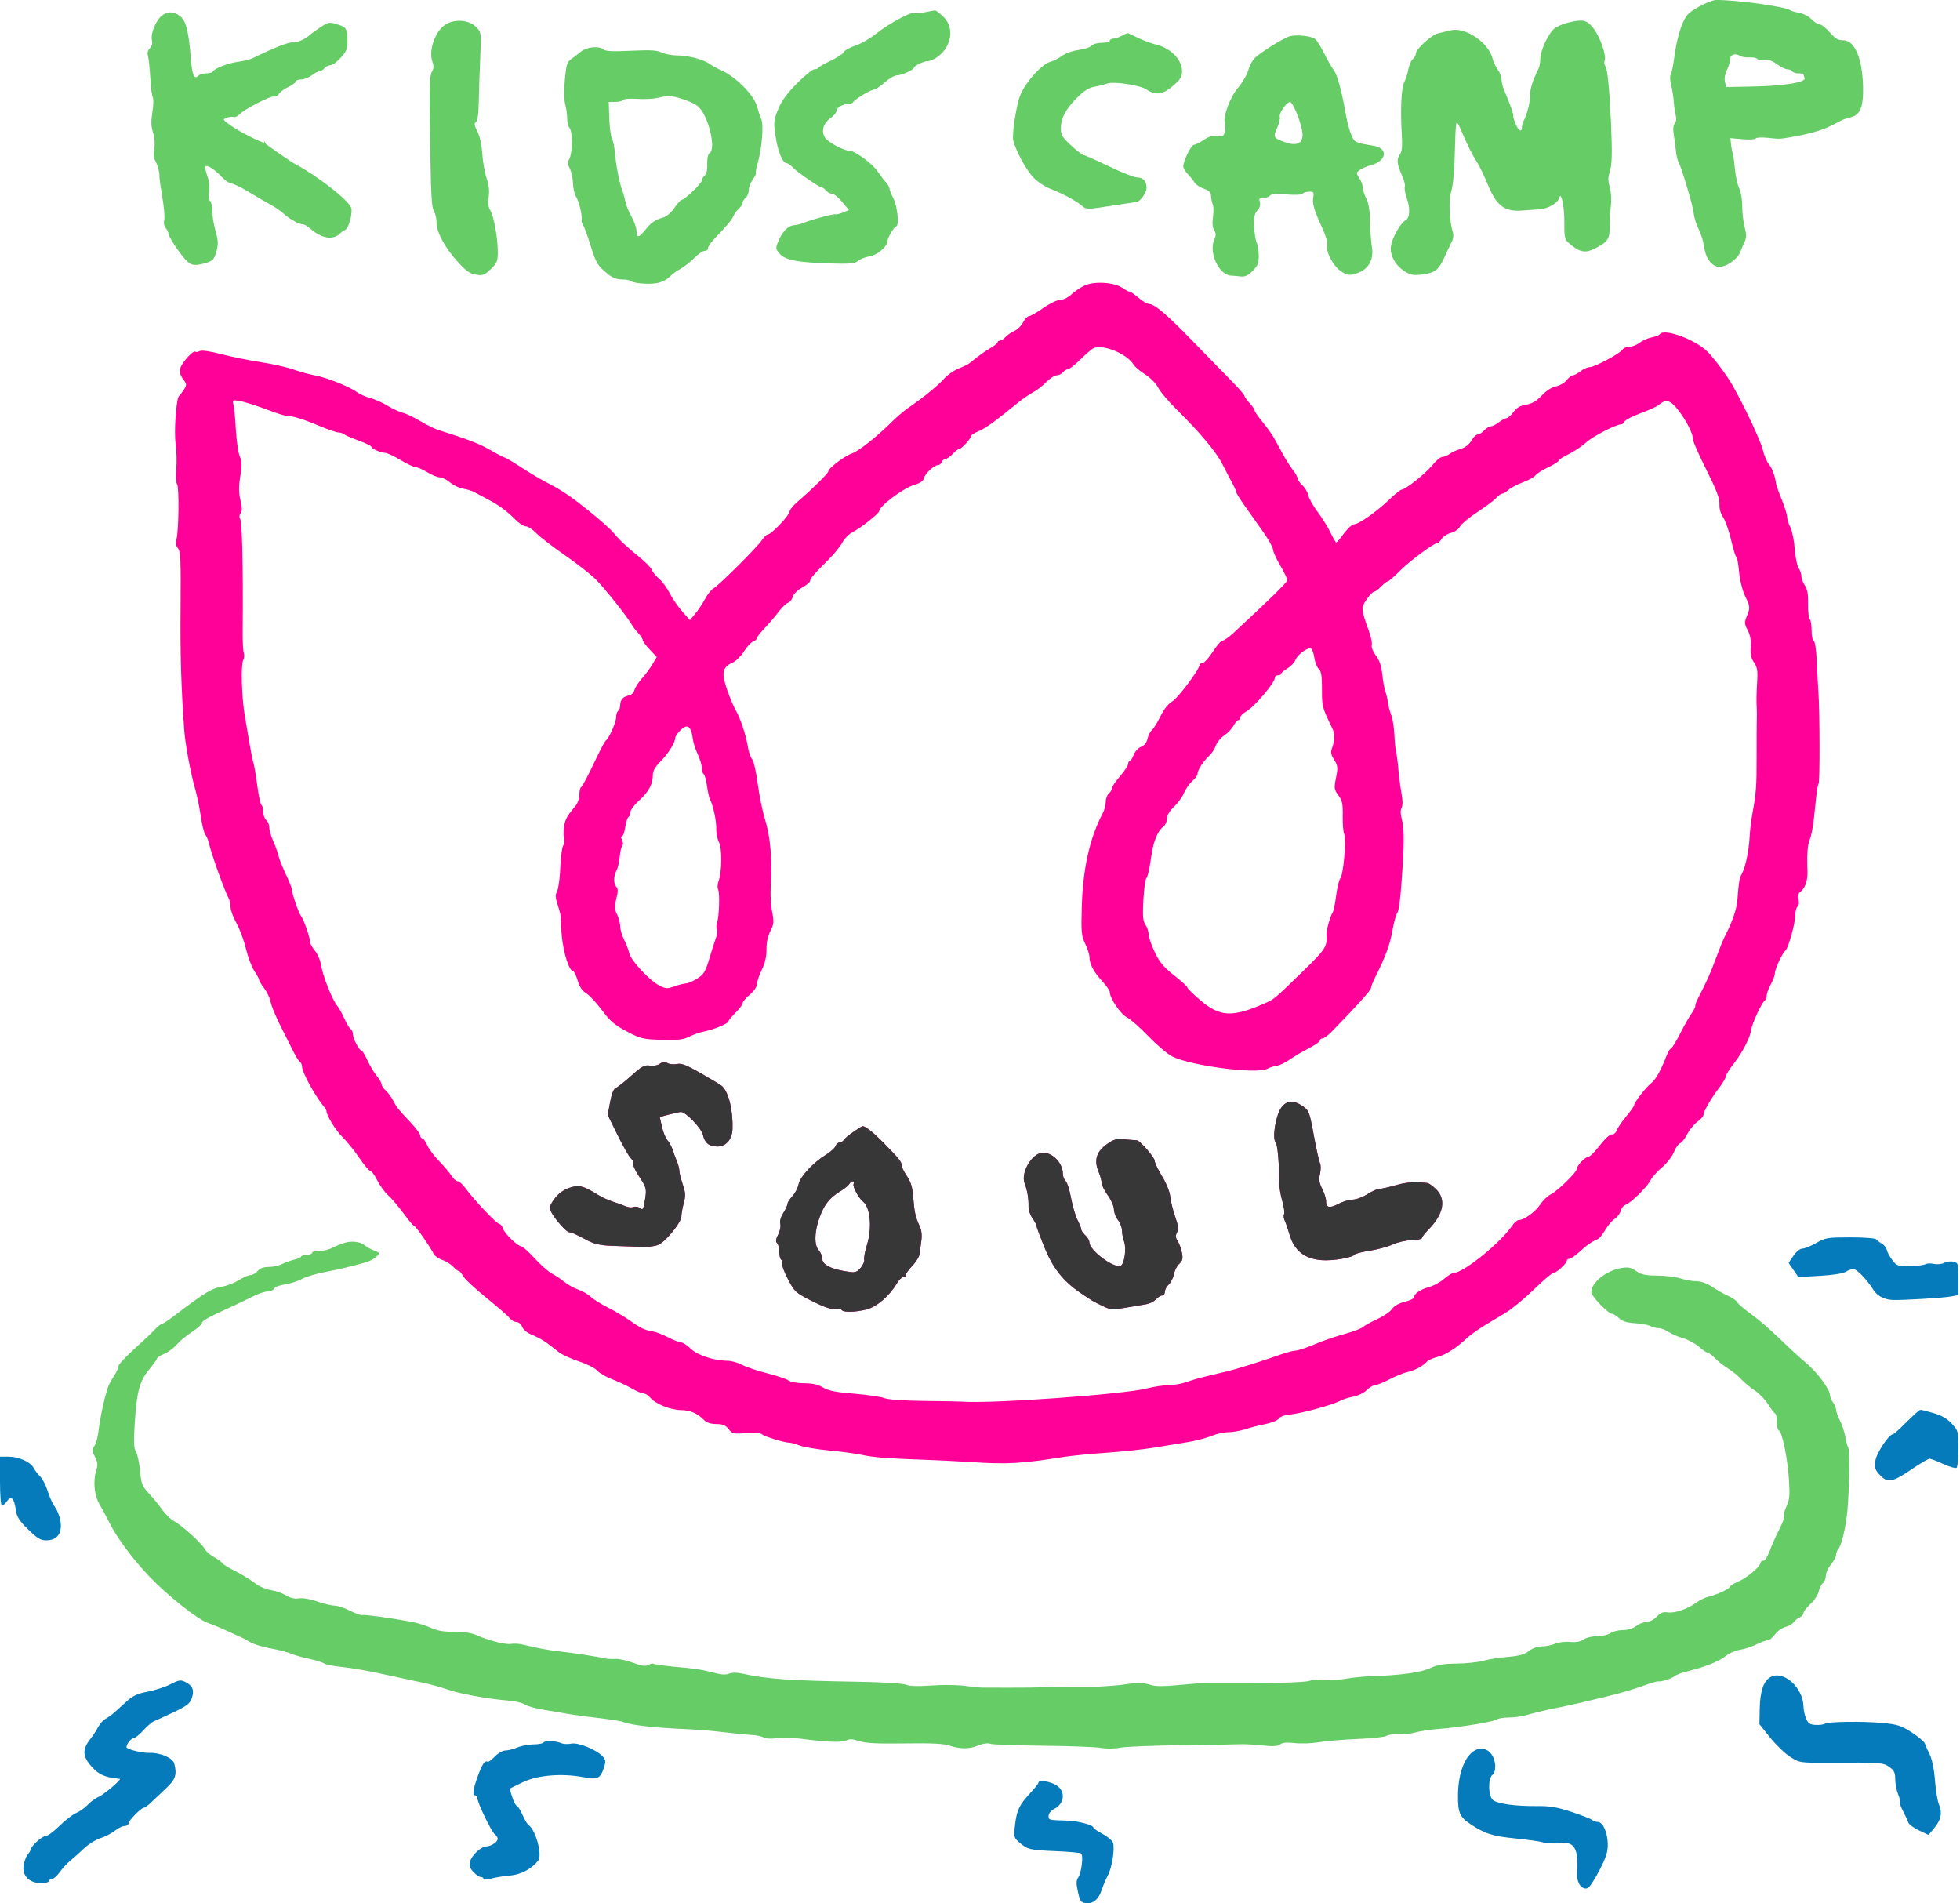
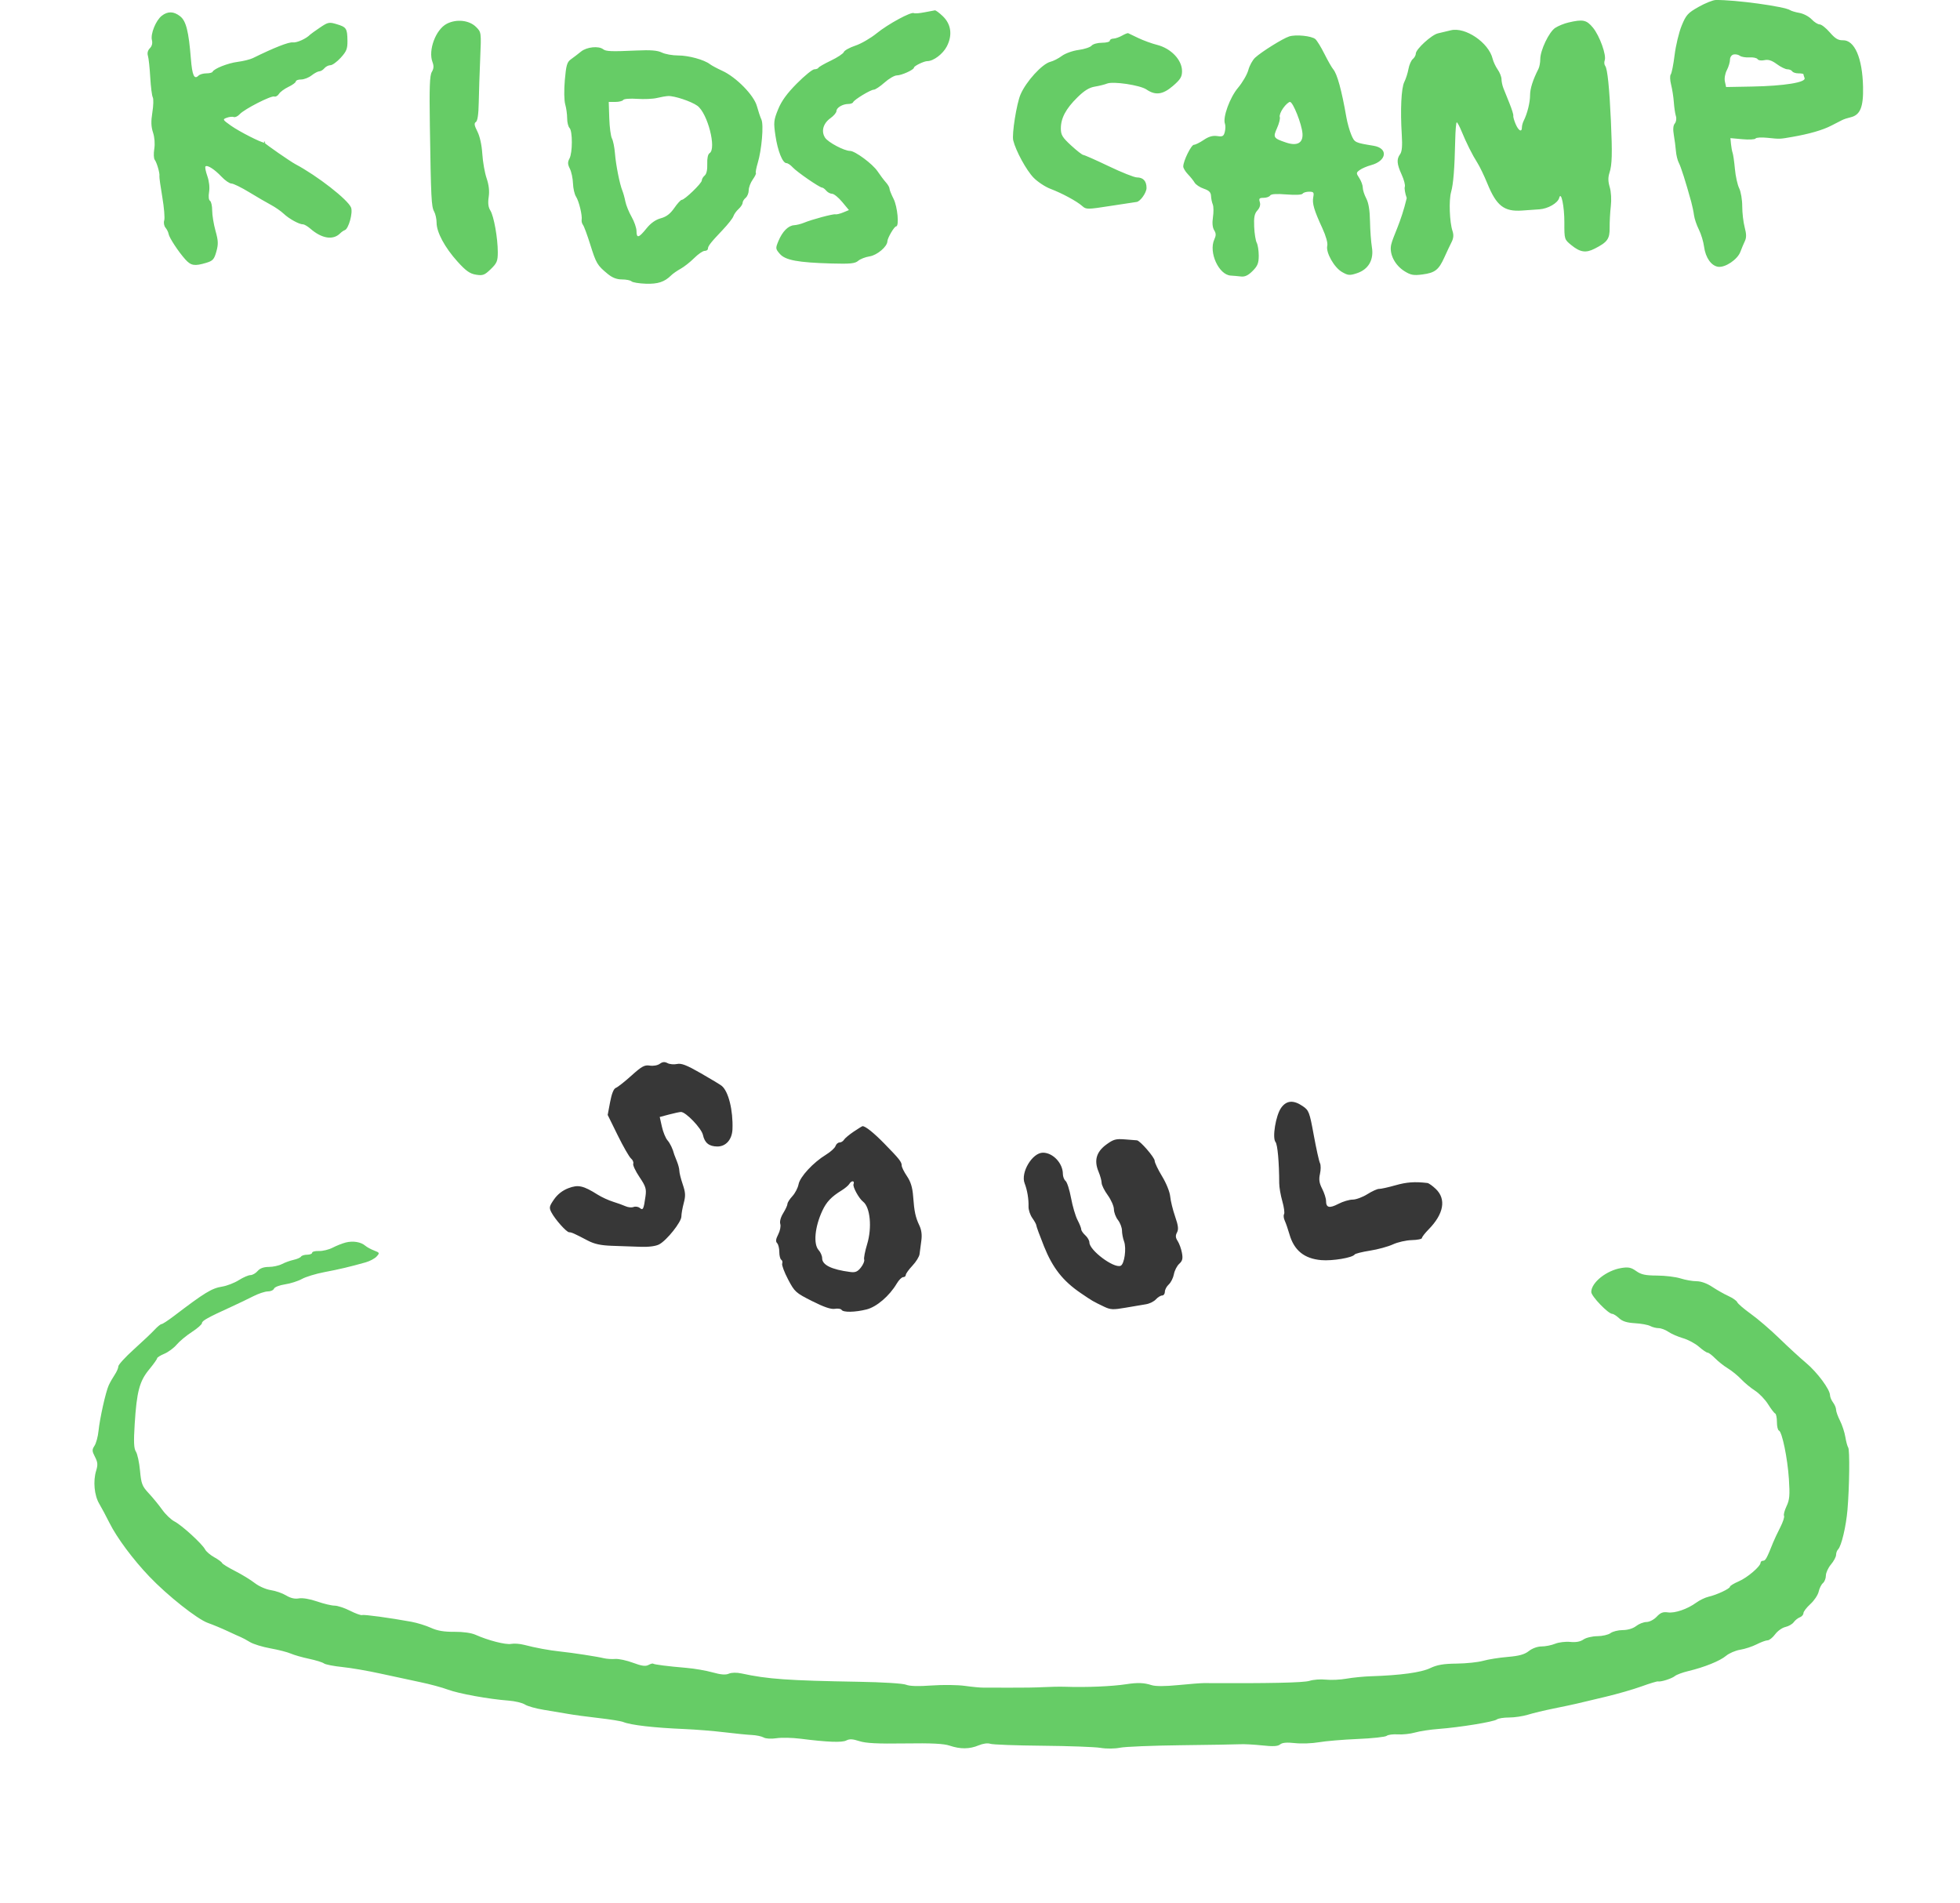
<svg xmlns="http://www.w3.org/2000/svg" width="516" height="501" viewBox="0 0 516 501" fill="none">
-   <path fill-rule="evenodd" clip-rule="evenodd" d="M447.182 1.813C444.35 3.41 443.882 3.928 442.723 6.755C442.011 8.492 441.176 11.967 440.866 14.478C440.556 16.989 440.099 19.293 439.85 19.599C439.6 19.904 439.642 21.113 439.942 22.284C440.242 23.456 440.566 25.536 440.662 26.907C440.758 28.277 441.002 29.92 441.205 30.558C441.413 31.217 441.291 32.055 440.92 32.502C440.483 33.029 440.399 34.035 440.665 35.564C440.882 36.816 441.13 38.716 441.215 39.784C441.3 40.852 441.643 42.239 441.979 42.866C442.525 43.887 443.79 47.866 445.246 53.148C445.531 54.182 445.861 55.767 445.978 56.671C446.095 57.575 446.669 59.267 447.254 60.431C447.837 61.594 448.452 63.613 448.619 64.917C448.993 67.831 450.533 70.011 452.371 70.232C454.237 70.456 457.423 68.3 458.172 66.306C458.505 65.42 459.043 64.14 459.366 63.461C459.797 62.556 459.782 61.588 459.312 59.828C458.959 58.508 458.67 56.02 458.67 54.297C458.67 52.574 458.307 50.438 457.864 49.55C457.421 48.662 456.917 46.389 456.745 44.499C456.572 42.61 456.301 40.701 456.143 40.258C455.986 39.815 455.79 38.756 455.709 37.906L455.561 36.359L458.727 36.647C460.467 36.805 462.024 36.72 462.186 36.458C462.348 36.196 463.737 36.113 465.274 36.272C468.633 36.621 468.476 36.627 471.828 36.042C476.311 35.261 479.773 34.266 482.033 33.111C483.214 32.506 484.544 31.828 484.987 31.602C485.43 31.377 486.396 31.057 487.135 30.891C489.732 30.308 490.6 28.213 490.476 22.834C490.302 15.234 488.243 10.509 485.145 10.597C483.93 10.631 483.121 10.142 481.731 8.532C480.729 7.372 479.522 6.422 479.05 6.422C478.578 6.422 477.628 5.822 476.938 5.088C476.249 4.354 474.817 3.597 473.756 3.406C472.696 3.216 471.587 2.89 471.291 2.682C469.912 1.715 456.701 -0.09 451.688 0.004C450.949 0.017 448.921 0.832 447.182 1.813ZM243.36 3.243C242.063 3.498 240.818 3.593 240.594 3.454C239.892 3.021 233.782 6.336 230.789 8.773C229.217 10.054 226.697 11.511 225.19 12.012C223.683 12.513 222.315 13.271 222.152 13.697C221.988 14.123 220.456 15.138 218.749 15.952C217.04 16.766 215.562 17.613 215.463 17.835C215.364 18.057 214.881 18.239 214.389 18.242C213.897 18.243 211.833 19.916 209.804 21.959C207.178 24.602 205.749 26.57 204.849 28.783C203.692 31.63 203.632 32.212 204.143 35.672C204.743 39.742 206.023 42.943 207.05 42.943C207.401 42.943 208.137 43.44 208.685 44.045C209.777 45.251 215.784 49.388 216.443 49.388C216.668 49.388 217.154 49.751 217.522 50.194C217.89 50.637 218.584 51.004 219.064 51.009C219.546 51.015 220.738 51.982 221.716 53.159L223.493 55.299L221.984 55.921C221.155 56.264 220.234 56.485 219.939 56.413C219.34 56.266 213.691 57.783 211.614 58.65C210.876 58.958 209.726 59.243 209.06 59.285C207.513 59.381 205.977 60.933 204.928 63.461C204.14 65.357 204.158 65.513 205.307 66.833C206.756 68.498 210.063 69.11 218.941 69.361C223.849 69.499 225.105 69.373 225.923 68.661C226.472 68.184 227.825 67.656 228.931 67.487C230.898 67.187 233.579 64.923 233.617 63.53C233.641 62.655 235.426 59.6 235.917 59.596C236.77 59.589 236.288 54.388 235.245 52.342C234.655 51.183 234.171 49.969 234.171 49.645C234.171 49.32 233.748 48.585 233.231 48.013C232.715 47.44 231.72 46.12 231.021 45.078C229.716 43.134 225.099 39.721 223.773 39.721C222.264 39.721 218.022 37.479 217.223 36.259C216.119 34.575 216.7 32.478 218.656 31.085C219.509 30.477 220.207 29.643 220.207 29.23C220.207 28.342 221.85 27.368 223.35 27.368C223.935 27.368 224.495 27.163 224.594 26.911C224.856 26.242 229.195 23.609 230.035 23.609C230.43 23.609 231.704 22.763 232.865 21.729C234.027 20.695 235.483 19.85 236.103 19.85C237.351 19.849 240.614 18.366 240.621 17.796C240.625 17.365 243.249 16.09 244.132 16.09C245.759 16.09 248.256 14.199 249.28 12.192C250.798 9.216 250.406 6.363 248.187 4.243C247.278 3.374 246.351 2.689 246.126 2.722C245.902 2.754 244.657 2.989 243.36 3.243ZM42.59 4.151C41.028 5.372 39.587 8.925 39.995 10.549C40.202 11.375 40.008 12.148 39.455 12.701C38.909 13.247 38.721 13.979 38.944 14.693C39.137 15.313 39.412 17.862 39.555 20.358C39.697 22.852 39.997 25.222 40.222 25.623C40.446 26.023 40.396 27.799 40.112 29.57C39.728 31.948 39.773 33.332 40.282 34.876C40.7 36.142 40.831 37.849 40.613 39.209C40.416 40.443 40.47 41.727 40.733 42.064C41.285 42.767 42.124 45.679 41.969 46.35C41.911 46.598 42.251 49.074 42.724 51.85C43.197 54.626 43.426 57.395 43.234 58.003C43.037 58.622 43.187 59.474 43.575 59.941C43.956 60.4 44.32 61.135 44.384 61.574C44.528 62.55 47 66.313 48.817 68.32C50.289 69.946 51.244 70.097 54.272 69.19C56.035 68.662 56.383 68.278 56.956 66.234C57.507 64.267 57.471 63.379 56.737 60.764C56.256 59.047 55.861 56.645 55.861 55.427C55.861 54.208 55.603 53.051 55.286 52.856C54.944 52.644 54.845 51.711 55.042 50.541C55.242 49.358 55.06 47.698 54.584 46.349C54.15 45.12 53.929 43.98 54.093 43.817C54.568 43.341 56.473 44.557 58.316 46.512C59.252 47.503 60.429 48.314 60.934 48.314C61.438 48.314 63.538 49.342 65.6 50.597C67.663 51.852 70.258 53.363 71.367 53.953C72.476 54.544 73.969 55.583 74.686 56.26C76.104 57.602 78.743 59.056 79.762 59.056C80.114 59.056 80.983 59.562 81.693 60.181C84.717 62.818 87.688 63.29 89.548 61.43C89.915 61.063 90.47 60.678 90.781 60.575C91.773 60.244 92.952 55.984 92.424 54.639C91.612 52.569 83.55 46.284 77.777 43.22C76.391 42.484 69.867 37.946 69.629 37.573C69.135 36.797 70.244 37.573 69.629 37.573C68.765 37.573 63.002 34.64 60.8 33.08C58.6 31.52 58.547 31.42 59.691 30.997C60.352 30.752 61.189 30.665 61.55 30.803C61.91 30.942 62.61 30.608 63.104 30.062C64.312 28.727 71.416 25.097 72.218 25.405C72.569 25.539 73.12 25.229 73.442 24.713C73.763 24.198 74.894 23.365 75.954 22.862C77.014 22.359 77.882 21.716 77.882 21.435C77.882 21.154 78.508 20.923 79.274 20.923C80.04 20.923 81.281 20.44 82.032 19.849C82.783 19.258 83.698 18.775 84.064 18.775C84.432 18.775 85.033 18.412 85.401 17.969C85.769 17.526 86.484 17.164 86.992 17.164C87.499 17.164 88.723 16.274 89.712 15.187C91.24 13.508 91.505 12.828 91.472 10.673C91.424 7.471 91.198 7.13 88.612 6.356C86.645 5.766 86.341 5.83 84.204 7.279C82.942 8.135 81.789 8.963 81.641 9.118C80.63 10.182 78.148 11.297 77.098 11.16C76.031 11.02 72.18 12.533 66.603 15.281C65.865 15.645 64.052 16.096 62.575 16.284C59.998 16.611 56.325 18.067 55.951 18.909C55.852 19.131 55.115 19.312 54.313 19.312C53.51 19.312 52.585 19.581 52.256 19.91C51.131 21.034 50.603 19.853 50.249 15.421C49.675 8.232 48.985 5.509 47.428 4.285C45.748 2.963 44.167 2.919 42.59 4.151ZM117.625 6.258C114.713 7.761 112.674 13.224 113.862 16.346C114.249 17.366 114.2 18.074 113.683 18.934C113.128 19.855 113.014 22.973 113.167 33.008C113.459 52.198 113.566 54.382 114.284 55.664C114.645 56.309 114.94 57.651 114.94 58.647C114.94 61.142 117.119 65.181 120.458 68.873C122.666 71.315 123.701 72.047 125.31 72.305C127.118 72.596 127.569 72.426 129.204 70.841C130.822 69.273 131.052 68.717 131.052 66.379C131.052 62.661 130.017 56.88 129.087 55.405C128.547 54.549 128.415 53.463 128.655 51.861C128.889 50.304 128.71 48.692 128.105 46.918C127.612 45.47 127.103 42.578 126.974 40.489C126.831 38.182 126.322 35.876 125.677 34.611C124.863 33.013 124.771 32.432 125.283 32.116C125.721 31.845 125.98 30.082 126.037 26.985C126.084 24.39 126.257 19.165 126.421 15.375C126.716 8.524 126.71 8.476 125.347 7.113C123.54 5.306 120.192 4.935 117.625 6.258ZM412.875 5.932C411.763 6.194 410.216 6.826 409.438 7.336C407.805 8.406 405.499 13.229 405.499 15.575C405.499 16.457 405.287 17.598 405.028 18.111C403.539 21.055 402.814 23.334 402.814 25.066C402.814 26.979 402.079 29.927 401.136 31.791C400.878 32.304 400.665 33.09 400.665 33.537C400.665 34.935 399.754 34.427 398.992 32.605C398.59 31.644 398.322 30.669 398.396 30.437C398.47 30.204 398.021 28.754 397.399 27.215C396.777 25.674 396.049 23.859 395.782 23.181C395.514 22.502 395.295 21.452 395.295 20.846C395.295 20.242 394.847 19.105 394.299 18.321C393.751 17.536 393.15 16.26 392.962 15.484C391.934 11.22 385.761 7.023 381.928 7.979C380.861 8.245 379.343 8.608 378.556 8.784C376.891 9.157 372.737 12.954 372.737 14.102C372.737 14.532 372.381 15.179 371.946 15.541C371.511 15.902 370.995 17.079 370.8 18.157C370.605 19.236 370.112 20.777 369.704 21.582C368.903 23.165 368.629 28.936 369.042 35.512C369.223 38.397 369.091 39.914 368.602 40.583C367.631 41.91 367.726 43.15 369.015 45.98C369.627 47.321 369.998 48.754 369.841 49.163C369.684 49.572 369.91 50.911 370.344 52.14C371.322 54.911 371.175 57.381 369.996 58.012C368.807 58.648 366.783 62.093 366.253 64.384C365.69 66.814 367.202 69.813 369.801 71.419C371.425 72.423 372.171 72.554 374.514 72.243C377.8 71.807 378.775 71.04 380.269 67.712C380.882 66.348 381.722 64.569 382.136 63.758C382.668 62.714 382.744 61.853 382.395 60.804C381.617 58.469 381.407 52.726 382.02 50.559C382.621 48.436 382.944 44.383 383.108 36.901C383.164 34.316 383.345 32.202 383.51 32.202C383.674 32.202 384.231 33.229 384.748 34.484C386.053 37.66 387.597 40.743 388.942 42.861C389.57 43.849 390.751 46.299 391.567 48.304C393.955 54.173 395.974 55.752 400.665 55.424C401.995 55.331 404.068 55.186 405.274 55.101C407.564 54.94 410.129 53.452 410.49 52.074C410.986 50.181 411.857 54.342 411.842 58.54C411.826 62.976 411.843 63.029 413.631 64.489C415.992 66.418 417.478 66.65 419.819 65.456C423.207 63.729 423.801 62.893 423.766 59.895C423.748 58.4 423.887 55.867 424.073 54.266C424.272 52.562 424.153 50.489 423.787 49.266C423.337 47.764 423.319 46.695 423.725 45.463C424.406 43.395 424.486 40.459 424.096 31.851C423.702 23.151 423.182 18.101 422.604 17.366C422.344 17.034 422.279 16.374 422.461 15.9C422.976 14.557 421.134 9.424 419.368 7.281C417.667 5.218 416.732 5.024 412.875 5.932ZM295.398 9.377C294.66 9.799 293.632 10.152 293.116 10.163C292.599 10.173 292.176 10.423 292.176 10.719C292.176 11.014 291.238 11.256 290.093 11.256C288.948 11.256 287.727 11.597 287.381 12.015C287.034 12.432 285.494 12.941 283.958 13.146C282.406 13.353 280.45 14.051 279.554 14.719C278.668 15.379 277.307 16.076 276.529 16.267C274.378 16.797 270.132 21.446 268.665 24.88C267.631 27.299 266.355 35.337 266.749 36.954C267.424 39.727 270.213 44.837 272.112 46.781C273.17 47.865 275.156 49.177 276.526 49.698C279.62 50.873 283.505 52.974 284.925 54.241C285.956 55.159 286.26 55.157 292.444 54.191C295.989 53.637 299.025 53.176 299.19 53.166C300.146 53.109 301.843 50.748 301.843 49.475C301.843 47.663 300.963 46.703 299.303 46.703C298.615 46.703 295.276 45.374 291.884 43.749C288.491 42.124 285.489 40.795 285.211 40.795C284.934 40.795 283.487 39.672 281.996 38.298C279.679 36.164 279.286 35.513 279.286 33.816C279.286 31.104 280.592 28.643 283.617 25.657C285.445 23.851 286.75 23.044 288.231 22.802C289.367 22.618 290.815 22.256 291.45 22C293.059 21.349 300.15 22.412 301.821 23.554C304.189 25.172 306.139 24.909 308.798 22.618C310.758 20.929 311.188 20.228 311.188 18.724C311.188 15.778 308.305 12.743 304.625 11.814C303.243 11.465 301.024 10.659 299.695 10.022C298.366 9.385 297.157 8.807 297.009 8.737C296.862 8.668 296.137 8.956 295.398 9.377ZM339.385 9.595C337.716 10.133 332.144 13.607 330.437 15.174C329.768 15.787 328.963 17.251 328.645 18.429C328.329 19.606 327.107 21.711 325.93 23.107C323.768 25.671 321.855 30.931 322.487 32.576C322.653 33.008 322.636 33.969 322.449 34.712C322.159 35.87 321.871 36.028 320.436 35.816C319.262 35.644 318.202 35.949 316.891 36.84C315.862 37.538 314.706 38.11 314.32 38.11C313.611 38.11 311.51 42.376 311.51 43.818C311.51 44.25 312.055 45.164 312.719 45.85C313.383 46.536 314.185 47.536 314.5 48.072C314.816 48.609 315.903 49.329 316.917 49.671C318.3 50.139 318.777 50.618 318.823 51.587C318.857 52.298 319.064 53.305 319.285 53.826C319.506 54.347 319.526 55.84 319.331 57.146C319.099 58.689 319.209 59.895 319.643 60.591C320.161 61.42 320.171 61.973 319.684 63.04C318.146 66.416 320.871 72.38 324.028 72.544C324.676 72.578 325.867 72.684 326.674 72.78C327.737 72.906 328.591 72.506 329.763 71.334C331.083 70.014 331.382 69.269 331.382 67.304C331.382 65.978 331.143 64.446 330.851 63.901C330.56 63.355 330.257 61.463 330.18 59.697C330.071 57.194 330.258 56.242 331.028 55.391C331.669 54.683 331.892 53.908 331.663 53.187C331.37 52.263 331.539 52.074 332.657 52.074C333.398 52.074 334.172 51.802 334.377 51.47C334.628 51.063 336.034 50.971 338.684 51.184C341.006 51.372 342.751 51.289 342.94 50.982C343.117 50.697 343.88 50.462 344.635 50.462C345.833 50.462 345.974 50.646 345.736 51.892C345.419 53.549 345.935 55.309 348.133 60.077C349.08 62.13 349.6 63.988 349.424 64.688C348.988 66.424 351.226 70.408 353.308 71.603C354.898 72.516 355.325 72.552 357.214 71.928C360.276 70.918 361.727 68.401 361.172 65.062C360.943 63.679 360.719 60.613 360.676 58.25C360.624 55.368 360.298 53.388 359.686 52.235C359.184 51.289 358.773 50.012 358.773 49.396C358.773 48.78 358.364 47.651 357.864 46.888C356.998 45.568 357.004 45.461 357.981 44.747C358.546 44.334 359.884 43.76 360.954 43.472C365.1 42.355 365.537 39.013 361.621 38.372C356.682 37.563 356.624 37.535 355.76 35.514C355.297 34.431 354.708 32.336 354.451 30.859C353.216 23.764 352.034 19.451 350.993 18.238C350.612 17.795 349.568 15.968 348.673 14.178C347.778 12.387 346.699 10.636 346.276 10.284C345.258 9.44 341.142 9.029 339.385 9.595ZM152.971 13.569C152.177 14.217 150.981 15.131 150.315 15.602C149.286 16.328 149.043 17.151 148.699 21.073C148.466 23.73 148.51 26.442 148.803 27.464C149.084 28.441 149.313 30.1 149.313 31.151C149.313 32.202 149.595 33.343 149.94 33.688C150.759 34.508 150.748 40.192 149.923 41.732C149.413 42.686 149.434 43.239 150.026 44.416C150.435 45.23 150.806 46.967 150.847 48.274C150.889 49.581 151.25 51.152 151.649 51.765C152.424 52.957 153.332 56.712 153.129 57.887C153.062 58.278 153.227 58.882 153.495 59.23C153.764 59.577 154.626 61.916 155.411 64.427C156.95 69.345 157.247 69.844 159.962 72.083C161.202 73.106 162.36 73.557 163.748 73.557C164.848 73.557 165.977 73.785 166.258 74.063C166.539 74.341 168.221 74.621 169.998 74.684C173.193 74.797 174.949 74.22 176.698 72.483C177.144 72.04 178.27 71.255 179.198 70.74C180.127 70.225 181.734 68.957 182.77 67.921C183.805 66.885 185.039 66.038 185.512 66.038C185.985 66.038 186.371 65.786 186.371 65.478C186.371 64.77 187.089 63.853 190.248 60.529C191.641 59.063 192.916 57.438 193.081 56.919C193.246 56.4 193.858 55.543 194.441 55.015C195.024 54.487 195.502 53.76 195.502 53.399C195.502 53.038 195.864 52.442 196.307 52.074C196.75 51.706 197.113 50.807 197.113 50.077C197.113 49.346 197.589 48.08 198.171 47.262C198.753 46.445 199.125 45.671 198.996 45.543C198.869 45.415 199.087 44.234 199.482 42.918C200.534 39.419 201.093 32.839 200.455 31.474C200.159 30.84 199.626 29.253 199.27 27.945C198.489 25.07 193.82 20.309 190.131 18.626C188.802 18.02 187.352 17.242 186.908 16.898C185.405 15.729 181.28 14.597 178.546 14.601C177.048 14.603 175.114 14.258 174.249 13.833C173.095 13.267 171.315 13.124 167.574 13.295C160.97 13.596 159.532 13.542 158.788 12.959C157.598 12.028 154.456 12.358 152.971 13.569ZM456.387 14.345C455.846 14.467 455.446 15.053 455.444 15.726C455.442 16.369 455.07 17.605 454.618 18.473C454.141 19.388 453.927 20.651 454.109 21.48L454.423 22.909L461.246 22.783C469.698 22.627 475.521 21.687 475.085 20.55C474.919 20.116 474.782 19.66 474.782 19.537C474.782 19.413 474.192 19.312 473.471 19.312C472.75 19.312 472.011 19.07 471.828 18.775C471.646 18.48 471.074 18.238 470.558 18.238C470.042 18.238 468.792 17.627 467.78 16.88C466.451 15.899 465.54 15.61 464.504 15.837C463.707 16.012 462.908 15.893 462.709 15.57C462.51 15.25 461.543 15.042 460.558 15.108C459.574 15.174 458.444 14.982 458.047 14.681C457.651 14.38 456.904 14.229 456.387 14.345ZM172.944 25.792C171.911 26.047 169.564 26.149 167.73 26.021C165.878 25.891 164.253 26.019 164.073 26.309C163.896 26.596 162.965 26.831 162.006 26.831H160.261L160.4 31.115C160.477 33.471 160.794 35.873 161.105 36.453C161.415 37.033 161.772 38.791 161.897 40.36C162.145 43.448 163.141 48.469 163.848 50.194C164.09 50.785 164.446 52.068 164.638 53.047C164.831 54.025 165.567 55.838 166.274 57.075C166.982 58.312 167.563 59.989 167.567 60.801C167.576 62.807 168.161 62.661 170.18 60.148C171.314 58.737 172.59 57.829 173.957 57.461C175.428 57.065 176.451 56.287 177.511 54.758C178.329 53.577 179.213 52.611 179.474 52.611C180.238 52.611 184.76 48.243 184.76 47.506C184.76 47.136 185.104 46.549 185.523 46.201C186.006 45.8 186.253 44.682 186.195 43.161C186.138 41.679 186.371 40.59 186.801 40.325C188.701 39.15 186.28 29.767 183.578 27.834C181.955 26.672 177.543 25.205 175.898 25.281C175.308 25.308 173.978 25.538 172.944 25.792ZM337.814 28.461C337.175 29.358 336.774 30.408 336.923 30.795C337.071 31.182 336.749 32.488 336.208 33.698C335.098 36.177 335.225 36.383 338.561 37.518C341.507 38.52 343.096 37.637 342.896 35.11C342.699 32.624 340.401 26.831 339.612 26.831C339.261 26.831 338.452 27.565 337.814 28.461ZM91.04 327.062C90.154 327.285 88.603 327.896 87.594 328.42C86.585 328.944 84.954 329.343 83.969 329.306C82.984 329.269 82.178 329.473 82.178 329.759C82.178 330.046 81.588 330.28 80.867 330.28C80.146 330.28 79.418 330.503 79.25 330.776C79.082 331.049 78.205 331.434 77.302 331.632C76.399 331.83 75.013 332.331 74.22 332.744C73.428 333.158 71.871 333.497 70.76 333.499C69.408 333.501 68.437 333.858 67.821 334.577C67.315 335.168 66.467 335.651 65.936 335.651C65.405 335.651 64.021 336.25 62.861 336.983C61.7 337.715 59.726 338.479 58.473 338.679C55.744 339.116 53.91 340.234 45.807 346.405C44.265 347.58 42.794 348.541 42.539 348.541C42.284 348.541 41.463 349.205 40.714 350.018C39.966 350.83 37.509 353.156 35.255 355.187C33 357.217 31.156 359.234 31.156 359.668C31.156 360.103 30.724 361.101 30.197 361.885C29.669 362.669 28.962 363.915 28.626 364.653C27.824 366.411 26.276 373.339 25.928 376.722C25.778 378.19 25.305 379.924 24.879 380.575C24.196 381.617 24.211 381.964 25.003 383.495C25.738 384.917 25.793 385.582 25.308 387.161C24.473 389.882 24.824 393.634 26.119 395.821C26.726 396.845 27.947 399.133 28.834 400.906C30.789 404.816 35 410.477 39.328 415.012C44.107 420.02 51.932 426.215 54.735 427.211C56.093 427.694 58.413 428.657 59.889 429.353C61.367 430.048 62.937 430.762 63.38 430.939C63.824 431.115 64.911 431.702 65.797 432.243C66.684 432.785 69.1 433.529 71.168 433.898C73.236 434.267 75.653 434.885 76.539 435.272C77.425 435.659 79.6 436.281 81.373 436.655C83.145 437.03 84.906 437.574 85.285 437.866C85.665 438.157 87.84 438.585 90.119 438.817C92.398 439.049 96.921 439.827 100.17 440.546C103.42 441.266 108.133 442.28 110.643 442.8C113.154 443.32 116.417 444.2 117.894 444.755C120.73 445.821 128.685 447.264 133.883 447.656C135.588 447.785 137.53 448.249 138.198 448.686C138.867 449.125 141.097 449.752 143.155 450.08C145.212 450.409 148.105 450.895 149.582 451.161C151.058 451.427 154.684 451.916 157.638 452.249C160.592 452.582 163.492 453.05 164.083 453.29C166.108 454.111 172.13 454.804 180.195 455.142C183.149 455.266 187.862 455.646 190.668 455.987C193.474 456.328 196.737 456.651 197.919 456.706C199.1 456.76 200.507 457.056 201.046 457.363C201.614 457.688 203.033 457.77 204.428 457.558C205.75 457.357 208.571 457.414 210.699 457.684C217.874 458.594 221.706 458.739 222.82 458.143C223.63 457.71 224.501 457.754 226.22 458.318C227.941 458.882 231.003 459.038 238.199 458.931C245.233 458.825 248.452 458.983 250.015 459.512C252.833 460.463 255.24 460.44 257.638 459.439C258.801 458.953 260.04 458.786 260.709 459.025C261.326 459.245 267.51 459.475 274.452 459.536C281.394 459.597 288.282 459.851 289.759 460.099C291.295 460.357 293.478 460.339 294.861 460.056C296.19 459.784 303.441 459.489 310.973 459.401C318.506 459.314 325.515 459.195 326.549 459.139C327.583 459.083 330.174 459.224 332.309 459.453C335.175 459.76 336.405 459.691 337.012 459.187C337.585 458.712 338.774 458.607 340.919 458.844C342.616 459.031 345.454 458.929 347.226 458.617C348.999 458.306 353.591 457.919 357.431 457.759C361.271 457.598 364.706 457.225 365.065 456.93C365.424 456.635 366.753 456.462 368.019 456.546C369.285 456.629 371.319 456.409 372.54 456.055C373.76 455.701 376.54 455.279 378.716 455.116C384.286 454.699 393.291 453.233 394.065 452.617C394.422 452.333 395.873 452.102 397.288 452.105C398.702 452.108 400.947 451.772 402.277 451.361C403.606 450.948 406.627 450.222 408.99 449.748C411.353 449.273 414.133 448.683 415.167 448.436C416.2 448.19 419.584 447.386 422.686 446.649C425.787 445.913 430.061 444.68 432.183 443.908C434.305 443.137 436.238 442.55 436.479 442.606C437.246 442.78 440.11 441.873 440.946 441.19C441.389 440.828 442.96 440.245 444.437 439.892C448.683 438.881 452.807 437.217 454.409 435.868C455.221 435.185 456.896 434.465 458.132 434.267C459.368 434.069 461.314 433.431 462.457 432.848C463.6 432.265 464.9 431.788 465.346 431.788C465.792 431.788 466.685 431.074 467.33 430.201C467.975 429.329 469.191 428.463 470.031 428.279C470.871 428.094 471.861 427.523 472.23 427.01C472.6 426.498 473.325 425.92 473.842 425.727C474.359 425.535 474.782 425.045 474.782 424.64C474.782 424.235 475.605 423.155 476.612 422.239C477.618 421.323 478.601 419.851 478.795 418.967C478.989 418.084 479.495 417.073 479.919 416.721C480.343 416.369 480.69 415.481 480.69 414.747C480.69 414.014 481.294 412.696 482.033 411.818C482.771 410.941 483.375 409.806 483.375 409.297C483.375 408.787 483.619 408.128 483.916 407.831C484.784 406.963 486.01 401.773 486.379 397.415C486.892 391.345 487.003 381.642 486.567 381.034C486.356 380.739 486.015 379.484 485.811 378.245C485.607 377.007 484.975 375.083 484.408 373.97C483.84 372.856 483.375 371.559 483.375 371.087C483.375 370.615 483.02 369.76 482.587 369.187C482.153 368.613 481.79 367.749 481.781 367.266C481.751 365.719 478.421 361.236 475.451 358.745C473.866 357.416 470.708 354.516 468.432 352.3C466.157 350.085 462.795 347.195 460.96 345.88C459.127 344.564 457.506 343.174 457.359 342.791C457.212 342.408 456.178 341.678 455.061 341.17C453.944 340.662 452.02 339.574 450.785 338.754C449.391 337.828 447.821 337.262 446.642 337.262C445.598 337.262 443.708 336.931 442.442 336.526C441.176 336.121 438.397 335.781 436.266 335.77C433.167 335.755 432.061 335.516 430.748 334.582C429.408 333.627 428.69 333.48 426.836 333.783C422.917 334.422 418.926 337.61 418.926 340.101C418.926 341.202 423.395 345.855 424.453 345.855C424.772 345.855 425.58 346.37 426.25 346.998C427.119 347.815 428.312 348.19 430.428 348.312C432.057 348.406 433.865 348.737 434.447 349.049C435.029 349.36 436.027 349.615 436.666 349.615C437.304 349.615 438.468 350.054 439.252 350.592C440.036 351.129 441.765 351.881 443.094 352.264C444.423 352.647 446.304 353.658 447.275 354.51C448.246 355.363 449.271 356.06 449.553 356.06C449.836 356.06 450.734 356.74 451.549 357.571C452.364 358.401 453.876 359.593 454.91 360.218C455.944 360.844 457.515 362.125 458.401 363.065C459.287 364.005 460.917 365.353 462.022 366.061C463.128 366.768 464.674 368.372 465.46 369.625C466.244 370.878 467.092 371.984 467.343 372.082C467.594 372.181 467.8 373.188 467.8 374.32C467.8 375.453 468.034 376.46 468.319 376.558C469.158 376.847 470.601 383.845 470.959 389.359C471.236 393.618 471.133 394.797 470.33 396.492C469.802 397.61 469.506 398.746 469.674 399.016C469.842 399.287 469.386 400.669 468.662 402.087C467.939 403.505 467.106 405.27 466.812 406.008C465.16 410.166 464.792 410.842 464.178 410.842C463.807 410.842 463.504 411.065 463.504 411.337C463.504 412.31 460.031 415.284 457.758 416.258C456.487 416.803 455.445 417.438 455.441 417.67C455.433 418.195 451.971 419.819 449.808 420.312C448.922 420.514 447.472 421.209 446.586 421.856C444.235 423.572 440.913 424.709 439.065 424.43C437.832 424.243 437.145 424.512 436.152 425.57C435.418 426.351 434.248 426.959 433.468 426.966C432.707 426.972 431.48 427.45 430.742 428.028C429.921 428.67 428.552 429.083 427.219 429.091C426.02 429.097 424.57 429.457 423.997 429.891C423.424 430.325 421.86 430.687 420.523 430.696C419.185 430.706 417.539 431.1 416.865 431.572C416.046 432.146 414.89 432.357 413.388 432.206C412.151 432.082 410.361 432.3 409.41 432.69C408.459 433.08 406.861 433.399 405.857 433.399C404.778 433.399 403.406 433.893 402.498 434.607C401.35 435.512 399.948 435.901 396.921 436.156C394.697 436.343 391.79 436.804 390.461 437.181C389.132 437.557 385.99 437.887 383.479 437.915C379.991 437.952 378.344 438.237 376.497 439.118C374.113 440.256 368.725 440.992 360.922 441.245C359.002 441.307 356.101 441.594 354.477 441.883C352.852 442.173 350.408 442.286 349.046 442.135C347.683 441.984 345.75 442.127 344.749 442.453C343.236 442.946 334.154 443.141 316.881 443.05C316.143 443.046 313.122 443.282 310.168 443.573C306.726 443.913 304.219 443.919 303.186 443.589C301.145 442.937 299.512 442.878 296.472 443.345C292.751 443.917 285.9 444.204 280.494 444.014C279.091 443.966 276.493 444.009 274.721 444.111C272.948 444.214 268.96 444.277 265.859 444.253C262.757 444.229 259.615 444.223 258.877 444.24C258.138 444.257 255.962 444.05 254.039 443.781C252.118 443.511 248.161 443.464 245.247 443.677C241.759 443.932 239.467 443.863 238.537 443.476C237.727 443.138 232.429 442.807 226.115 442.699C207.437 442.38 202.096 442.002 195.233 440.512C193.928 440.229 192.612 440.251 191.878 440.567C191.024 440.937 189.768 440.836 187.581 440.223C185.882 439.747 182.8 439.215 180.732 439.041C175.854 438.63 172.191 438.165 171.934 437.924C171.821 437.819 171.268 437.98 170.704 438.282C169.94 438.691 168.906 438.542 166.645 437.696C164.976 437.072 162.871 436.62 161.967 436.693C161.063 436.766 159.719 436.678 158.98 436.499C157.167 436.059 150.736 435.07 147.433 434.724C144.529 434.419 141.068 433.779 137.943 432.969C136.859 432.687 135.339 432.578 134.565 432.727C133.134 433 128.51 431.818 125.197 430.331C124.084 429.832 121.896 429.525 119.6 429.547C116.898 429.572 115.153 429.274 113.442 428.494C112.128 427.896 109.813 427.18 108.297 426.904C102.573 425.859 95.863 424.947 95.341 425.141C95.043 425.253 93.611 424.74 92.158 424.001C90.704 423.262 88.869 422.657 88.079 422.657C87.289 422.657 85.215 422.162 83.471 421.557C81.593 420.906 79.641 420.576 78.687 420.749C77.609 420.945 76.498 420.689 75.327 419.975C74.365 419.389 72.553 418.758 71.299 418.573C70.024 418.384 68.158 417.563 67.064 416.708C65.988 415.868 63.65 414.44 61.868 413.534C60.085 412.629 58.548 411.678 58.453 411.421C58.357 411.165 57.432 410.487 56.398 409.915C55.365 409.343 54.277 408.412 53.982 407.845C53.218 406.379 47.84 401.468 45.925 400.49C45.039 400.036 43.589 398.65 42.703 397.407C41.817 396.166 40.221 394.217 39.156 393.076C37.42 391.216 37.184 390.602 36.859 387.11C36.66 384.969 36.177 382.726 35.785 382.126C35.238 381.286 35.163 379.608 35.46 374.858C35.994 366.321 36.721 363.574 39.255 360.507C40.413 359.106 41.36 357.777 41.36 357.554C41.36 357.331 42.214 356.791 43.258 356.356C44.302 355.92 45.767 354.836 46.515 353.948C47.262 353.06 49.066 351.56 50.525 350.615C51.983 349.67 53.176 348.618 53.176 348.277C53.176 347.664 54.704 346.816 60.964 343.959C62.736 343.151 65.306 341.917 66.675 341.218C68.045 340.52 69.771 339.947 70.512 339.947C71.253 339.947 71.986 339.615 72.142 339.209C72.298 338.803 73.593 338.298 75.019 338.087C76.446 337.876 78.459 337.236 79.493 336.664C80.527 336.093 83.185 335.283 85.401 334.865C89.313 334.126 92.129 333.459 96.269 332.291C97.372 331.979 98.673 331.285 99.16 330.747C99.991 329.828 99.952 329.736 98.497 329.182C97.646 328.859 96.587 328.281 96.143 327.898C95.016 326.925 92.939 326.585 91.04 327.062Z" fill="#66CC66" />
-   <path fill-rule="evenodd" clip-rule="evenodd" d="M285.577 75.141C284.459 75.657 282.874 76.719 282.057 77.502C281.212 78.311 279.955 78.926 279.147 78.926C278.355 78.926 276.362 79.88 274.656 81.075C272.969 82.256 271.273 83.223 270.887 83.223C270.5 83.223 269.803 83.959 269.339 84.857C268.874 85.756 267.84 86.778 267.042 87.127C266.244 87.477 265.2 88.192 264.723 88.716C264.245 89.239 263.58 89.668 263.246 89.668C262.911 89.668 262.637 89.858 262.637 90.089C262.637 90.321 261.852 90.966 260.892 91.522C259.375 92.401 257.673 93.63 255.284 95.576C254.932 95.862 253.616 96.508 252.36 97.01C251.104 97.513 249.345 98.756 248.453 99.772C246.896 101.546 243.208 104.541 239.074 107.391C238.002 108.13 236.149 109.701 234.957 110.882C230.762 115.037 226.11 118.728 224.265 119.367C222.303 120.047 218.06 123.269 218.06 124.08C218.06 124.578 213.663 128.923 210 132.045C208.82 133.05 207.855 134.237 207.855 134.681C207.855 135.625 203.041 140.688 202.143 140.69C201.808 140.69 201.109 141.355 200.591 142.167C199.462 143.937 189.212 154.14 187.785 154.915C187.232 155.214 186.251 156.458 185.604 157.679C184.956 158.899 183.795 160.648 183.023 161.566L181.618 163.235L179.563 160.899C178.432 159.615 176.953 157.455 176.277 156.1C175.599 154.745 174.36 153.059 173.522 152.354C172.685 151.649 171.837 150.61 171.637 150.043C171.438 149.478 169.926 147.927 168.278 146.598C165.046 143.991 162.961 142.042 161.635 140.391C160.787 139.335 157.925 136.785 154.617 134.138C150.346 130.723 147.739 128.962 144.552 127.342C142.686 126.394 139.429 124.478 137.314 123.084C135.2 121.69 133.198 120.499 132.865 120.438C132.533 120.376 130.825 119.485 129.072 118.457C126.292 116.828 123.019 115.565 115.478 113.212C114.444 112.89 112.269 111.823 110.644 110.842C109.019 109.861 106.965 108.884 106.079 108.672C105.193 108.459 103.38 107.622 102.051 106.812C100.722 106.002 98.638 105.075 97.422 104.752C96.205 104.429 94.634 103.731 93.931 103.201C92.058 101.788 86.016 99.377 82.956 98.822C81.495 98.556 78.894 97.846 77.175 97.242C75.457 96.639 71.59 95.772 68.582 95.316C65.574 94.86 60.938 93.919 58.279 93.225C55.31 92.451 53.11 92.135 52.576 92.408C52.098 92.652 51.587 92.733 51.441 92.587C50.934 92.08 47.865 95.421 47.499 96.88C47.235 97.932 47.433 98.756 48.199 99.792C49.192 101.136 49.207 101.328 48.411 102.568C47.94 103.301 47.378 104.03 47.163 104.189C46.411 104.741 45.763 113.531 46.234 116.79C46.49 118.563 46.572 121.542 46.416 123.411C46.26 125.281 46.353 127.094 46.621 127.44C47.187 128.169 47.063 139.7 46.465 141.918C46.187 142.95 46.31 143.698 46.861 144.334C47.532 145.108 47.64 147.569 47.537 159.757C47.43 172.381 47.668 180.356 48.509 192.25C48.766 195.886 50.254 203.873 51.403 207.779C51.873 209.379 52.525 212.544 52.852 214.814C53.178 217.084 53.715 219.28 54.045 219.694C54.374 220.107 54.782 221.051 54.952 221.789C55.631 224.753 59.087 234.415 60.184 236.417C60.466 236.93 60.696 237.998 60.696 238.791C60.696 239.583 61.391 241.464 62.241 242.97C63.091 244.476 64.219 247.516 64.749 249.727C65.279 251.937 66.275 254.587 66.963 255.615C67.651 256.644 68.215 257.687 68.215 257.934C68.215 258.18 68.8 259.151 69.516 260.092C70.231 261.032 70.969 262.526 71.155 263.413C71.482 264.969 72.812 268.118 74.557 271.469C75.019 272.355 76.069 274.451 76.891 276.126C77.714 277.802 78.636 279.327 78.94 279.515C79.244 279.703 79.493 280.22 79.493 280.665C79.493 282.218 82.971 288.578 85.392 291.452C85.692 291.809 85.938 292.245 85.938 292.422C85.938 293.581 88.386 297.577 90.138 299.281C91.289 300.398 93.289 302.875 94.585 304.786C95.88 306.696 97.201 308.259 97.52 308.259C97.84 308.259 98.656 309.37 99.334 310.729C100.013 312.087 101.288 313.839 102.169 314.622C103.049 315.405 104.88 317.557 106.236 319.403C107.593 321.249 108.874 322.76 109.084 322.76C109.464 322.76 113.1 327.964 114.149 330.01C114.452 330.601 115.476 331.337 116.424 331.646C117.372 331.955 118.644 332.74 119.25 333.392C119.857 334.043 120.545 334.575 120.779 334.575C121.013 334.575 121.527 335.179 121.921 335.915C122.315 336.652 125.075 339.224 128.054 341.63C131.033 344.037 133.801 346.455 134.207 347.004C134.612 347.553 135.403 348.002 135.966 348.002C136.545 348.002 137.196 348.551 137.469 349.27C137.764 350.046 138.839 350.893 140.24 351.453C141.499 351.957 143.205 352.897 144.033 353.542C144.86 354.188 146.25 355.265 147.121 355.936C147.992 356.606 150.396 357.706 152.463 358.38C154.529 359.054 156.66 360.126 157.197 360.763C157.736 361.4 159.505 362.431 161.129 363.055C162.754 363.679 165.093 364.776 166.327 365.494C167.561 366.213 168.953 366.8 169.421 366.8C169.888 366.8 170.691 367.309 171.205 367.931C172.555 369.565 176.596 371.18 179.343 371.183C181.696 371.186 183.61 372.034 185.453 373.889C186.064 374.504 187.208 374.856 188.598 374.856C190.283 374.856 191.022 375.16 191.829 376.187C192.8 377.421 193.13 377.498 196.399 377.247C198.575 377.079 200.195 377.202 200.636 377.568C201.405 378.206 206.534 379.77 207.855 379.769C208.298 379.769 209.507 380.104 210.541 380.513C211.574 380.922 215.079 381.51 218.328 381.818C221.577 382.127 225.444 382.648 226.921 382.977C229.817 383.622 233.623 383.921 243.302 384.262C246.699 384.382 252.258 384.657 255.655 384.874C265.298 385.49 268.743 385.299 280.092 383.513C282.16 383.187 287.235 382.689 291.371 382.406C295.506 382.122 301.186 381.511 303.992 381.047C306.798 380.583 310.786 379.924 312.854 379.583C314.922 379.242 317.661 378.522 318.941 377.984C320.22 377.445 322.206 377.005 323.353 377.005C324.499 377.005 326.473 376.662 327.739 376.245C329.005 375.827 331.427 375.206 333.123 374.865C334.818 374.524 336.412 373.874 336.667 373.42C336.944 372.923 338.177 372.488 339.761 372.327C342.744 372.024 350.842 369.799 352.866 368.725C353.605 368.333 355.169 367.84 356.343 367.628C357.517 367.417 359.06 366.66 359.773 365.948C360.486 365.235 361.459 364.651 361.935 364.651C362.412 364.65 364.131 363.954 365.756 363.103C367.381 362.252 369.552 361.375 370.582 361.154C372.495 360.742 374.732 359.532 375.692 358.387C375.987 358.035 377.317 357.465 378.646 357.119C380.709 356.583 383.598 354.697 386.286 352.132C386.662 351.773 387.672 350.999 388.53 350.412C390.072 349.356 390.955 348.811 396.484 345.493C398.046 344.556 401.333 341.837 403.79 339.451C406.246 337.065 408.545 335.112 408.897 335.112C409.684 335.112 412.482 332.58 412.482 331.869C412.482 331.585 412.791 331.353 413.168 331.353C413.545 331.353 414.693 330.57 415.719 329.614C417.659 327.806 419.16 326.752 420.543 326.23C420.988 326.062 421.901 324.972 422.571 323.808C423.241 322.644 424.364 321.315 425.066 320.855C425.769 320.394 426.488 319.442 426.664 318.739C426.841 318.036 427.408 317.323 427.924 317.154C429.303 316.704 433.572 312.532 434.503 310.725C434.946 309.867 436.326 308.312 437.571 307.271C438.816 306.23 440.207 304.447 440.662 303.309C441.117 302.171 441.861 301.098 442.315 300.924C442.769 300.75 443.616 299.676 444.197 298.538C444.777 297.4 445.976 295.934 446.859 295.281C447.743 294.627 448.466 293.832 448.466 293.514C448.466 292.607 450.423 289.183 452.489 286.477C453.526 285.119 454.374 283.695 454.374 283.313C454.374 282.932 455.3 281.44 456.431 279.998C458.692 277.118 460.805 273.027 461.029 271.096C461.212 269.525 463.796 263.896 464.548 263.431C464.86 263.239 465.115 262.619 465.115 262.054C465.115 261.49 465.599 260.168 466.19 259.116C466.78 258.064 467.264 256.735 467.264 256.162C467.264 255.096 469.293 250.753 470.033 250.235C470.748 249.735 472.621 243.086 472.628 241.021C472.631 239.931 472.9 238.875 473.226 238.674C473.56 238.467 473.684 237.643 473.511 236.779C473.326 235.855 473.464 235.084 473.86 234.83C475.151 234.002 475.945 231.821 475.844 229.378C475.66 224.925 475.852 222.408 476.491 220.876C476.837 220.049 477.3 217.68 477.52 215.613C477.741 213.545 478.043 210.711 478.193 209.314C478.342 207.917 478.606 206.545 478.78 206.265C479.124 205.708 479.088 187.52 478.733 182.314C478.612 180.541 478.412 176.8 478.29 173.999C478.163 171.093 477.824 168.826 477.499 168.718C477.187 168.614 476.931 167.355 476.931 165.92C476.931 164.485 476.712 163.176 476.444 163.01C476.176 162.844 475.982 161.065 476.012 159.057C476.053 156.422 475.815 155.045 475.157 154.105C474.656 153.39 474.246 152.307 474.246 151.7C474.246 151.093 473.918 150.12 473.518 149.538C473.118 148.955 472.655 146.665 472.49 144.45C472.324 142.234 471.807 139.697 471.341 138.811C470.875 137.924 470.492 136.697 470.489 136.083C470.488 135.47 469.85 133.416 469.073 131.518C468.297 129.621 467.616 127.706 467.561 127.263C467.319 125.307 466.514 123.152 465.656 122.161C465.145 121.57 464.437 119.879 464.083 118.402C463.517 116.037 459.268 106.989 456.106 101.412C454.721 98.969 451.57 94.715 449.655 92.701C446.565 89.454 438.014 86.285 436.956 87.996C436.795 88.257 435.838 88.626 434.831 88.816C433.824 89.005 432.393 89.636 431.652 90.219C430.911 90.802 429.69 91.279 428.939 91.279C428.188 91.279 427.38 91.615 427.144 92.026C426.57 93.024 419.78 96.65 418.485 96.65C417.921 96.65 416.846 97.133 416.095 97.724C415.344 98.315 414.439 98.798 414.086 98.798C413.732 98.798 412.988 99.374 412.434 100.079C411.88 100.784 410.624 101.511 409.644 101.695C408.56 101.898 407.092 102.841 405.898 104.101C404.492 105.585 403.323 106.271 401.776 106.518C400.237 106.764 399.277 107.324 398.43 108.47C397.776 109.354 396.957 110.077 396.61 110.077C396.262 110.077 395.363 110.56 394.612 111.151C393.861 111.742 392.899 112.225 392.474 112.225C392.05 112.225 391.265 112.709 390.73 113.299C390.196 113.89 389.422 114.373 389.011 114.373C388.6 114.373 387.851 115.102 387.348 115.993C386.764 117.028 385.755 117.807 384.554 118.15C383.52 118.446 382.205 119.046 381.632 119.484C381.058 119.923 380.192 120.281 379.707 120.281C379.222 120.281 378.047 121.25 377.096 122.434C375.343 124.616 370.007 128.875 369.027 128.875C368.733 128.875 367.294 130.023 365.828 131.426C362.434 134.674 357.721 138.005 356.516 138.005C356.004 138.005 354.793 139.083 353.823 140.401C352.854 141.719 351.94 142.802 351.792 142.808C351.644 142.814 350.98 141.67 350.317 140.267C349.654 138.862 348.129 136.405 346.928 134.807C345.727 133.209 344.611 131.237 344.449 130.426C344.286 129.614 343.576 128.407 342.871 127.745C342.165 127.081 341.588 126.251 341.588 125.9C341.588 125.548 341.054 124.582 340.402 123.752C339.75 122.923 338.601 121.12 337.851 119.744C337.1 118.368 336.029 116.416 335.471 115.405C334.913 114.395 333.523 112.447 332.383 111.076C331.242 109.706 330.309 108.352 330.309 108.067C330.309 107.781 329.705 106.896 328.966 106.1C328.228 105.303 327.624 104.443 327.624 104.189C327.624 103.935 325.992 102.071 323.998 100.045C322.005 98.02 317.352 93.256 313.659 89.458C306.961 82.567 303.932 80.02 302.391 79.978C301.942 79.967 300.738 79.242 299.716 78.367C298.693 77.493 297.643 76.778 297.382 76.778C297.121 76.778 296.266 76.33 295.482 75.782C293.369 74.305 288.128 73.966 285.577 75.141ZM287.9 91.645C287.467 91.83 285.924 93.153 284.47 94.584C283.016 96.016 281.526 97.187 281.159 97.187C280.792 97.187 280.191 97.549 279.824 97.993C279.456 98.436 278.713 98.798 278.173 98.798C277.632 98.798 276.393 99.611 275.418 100.605C274.444 101.599 272.902 102.792 271.992 103.258C271.081 103.723 269.353 104.904 268.15 105.882C261.79 111.056 259.497 112.718 257.669 113.48C256.562 113.941 255.655 114.512 255.655 114.749C255.653 115.401 253.186 118.133 252.598 118.133C252.314 118.133 251.515 118.737 250.821 119.476C250.127 120.214 249.265 120.818 248.906 120.818C248.545 120.818 248.112 121.181 247.942 121.624C247.772 122.067 247.323 122.43 246.944 122.43C245.905 122.431 243.457 124.721 243.229 125.906C243.094 126.603 242.265 127.17 240.726 127.616C237.897 128.435 231.554 133.163 231.473 134.514C231.433 135.173 226.525 139.05 224.333 140.153C223.452 140.596 222.286 141.805 221.741 142.839C221.196 143.872 219.48 145.969 217.928 147.497C214.451 150.92 213.226 152.356 213.226 153.009C213.226 153.285 212.277 154.045 211.116 154.697C209.942 155.357 208.87 156.428 208.698 157.113C208.529 157.789 207.967 158.489 207.451 158.669C206.935 158.848 205.787 159.963 204.901 161.145C204.015 162.328 202.384 164.233 201.276 165.378C200.168 166.523 199.262 167.704 199.262 168.003C199.262 168.301 198.826 168.684 198.293 168.854C197.76 169.023 196.676 170.187 195.883 171.441C195.09 172.695 193.753 174.026 192.911 174.398C190.206 175.596 189.886 177.004 191.338 181.318C192.039 183.398 193.091 185.924 193.676 186.929C194.942 189.106 196.46 193.703 196.923 196.764C197.107 197.973 197.592 199.35 198.002 199.824C198.412 200.297 199.077 203.197 199.479 206.269C199.881 209.34 200.738 213.545 201.382 215.613C202.852 220.328 203.345 226.307 202.886 233.873C202.778 235.646 202.955 238.425 203.279 240.05C203.798 242.651 203.742 243.254 202.807 245.108C202.137 246.433 201.76 248.219 201.786 249.935C201.814 251.772 201.41 253.522 200.544 255.316C199.839 256.778 199.262 258.491 199.262 259.123C199.262 259.779 198.456 260.944 197.382 261.839C196.348 262.701 195.502 263.702 195.502 264.063C195.502 264.424 194.656 265.565 193.623 266.599C192.589 267.633 191.742 268.668 191.741 268.9C191.738 269.44 187.737 271.078 185.298 271.538C184.264 271.733 182.53 272.337 181.444 272.88C179.849 273.677 178.457 273.837 174.193 273.714C169.252 273.571 168.668 273.43 165.002 271.497C161.799 269.809 160.606 268.787 158.444 265.88C156.991 263.926 155.126 261.928 154.3 261.44C153.28 260.837 152.565 259.763 152.071 258.089C151.671 256.733 151.12 255.625 150.846 255.625C149.855 255.625 148.313 250.793 147.906 246.412C147.677 243.947 147.547 241.719 147.618 241.462C147.688 241.204 147.358 239.827 146.884 238.401C146.194 236.324 146.151 235.57 146.666 234.608C147.02 233.948 147.401 231.115 147.514 228.314C147.627 225.513 147.977 222.91 148.293 222.531C148.607 222.151 148.705 221.335 148.509 220.718C148.313 220.1 148.309 218.668 148.501 217.534C148.828 215.6 149.268 214.815 151.596 212.014C152.113 211.392 152.536 210.094 152.536 209.13C152.536 208.166 152.745 207.297 153 207.198C153.255 207.1 154.716 204.368 156.247 201.128C157.779 197.887 159.229 195.108 159.471 194.951C160.303 194.413 162.204 190.142 162.204 188.812C162.204 188.079 162.445 187.33 162.741 187.148C163.036 186.965 163.278 186.255 163.278 185.57C163.278 184.188 164.084 183.334 165.671 183.04C166.249 182.933 166.853 182.317 167.014 181.672C167.174 181.026 168.061 179.649 168.984 178.611C169.907 177.573 171.164 175.872 171.779 174.831L172.895 172.939L171.04 170.972C170.02 169.89 169.186 168.753 169.186 168.444C169.186 168.134 168.668 167.332 168.037 166.659C167.405 165.987 166.619 164.961 166.291 164.38C165.105 162.279 159.204 154.869 156.838 152.506C155.506 151.177 151.833 148.304 148.676 146.122C145.519 143.94 142.149 141.341 141.186 140.348C140.223 139.355 138.981 138.542 138.425 138.542C137.87 138.542 136.648 137.762 135.711 136.808C133.468 134.527 131.322 132.949 128.368 131.411C127.038 130.718 125.467 129.878 124.877 129.543C124.286 129.208 122.957 128.799 121.923 128.635C120.889 128.471 119.341 127.733 118.482 126.995C117.624 126.256 116.415 125.651 115.797 125.649C115.179 125.648 113.705 125.051 112.524 124.323C111.342 123.596 109.965 122.993 109.462 122.983C108.96 122.974 107.148 122.121 105.434 121.089C103.721 120.055 101.908 119.209 101.405 119.209C100.254 119.207 97.754 118.088 97.754 117.575C97.754 117.363 96.244 116.639 94.397 115.967C92.552 115.294 90.811 114.539 90.531 114.29C90.25 114.04 89.616 113.836 89.123 113.836C88.629 113.836 86.563 113.143 84.531 112.296C79.963 110.39 77.316 109.54 75.957 109.54C75.383 109.54 73.587 109.041 71.967 108.431C67.25 106.655 64.299 105.719 62.648 105.476C61.27 105.273 61.145 105.375 61.456 106.455C61.646 107.118 61.931 110.061 62.088 112.995C62.246 115.93 62.707 119.124 63.112 120.093C63.699 121.499 63.729 122.574 63.261 125.398C62.825 128.029 62.836 129.639 63.303 131.663C63.761 133.647 63.772 134.581 63.342 135.098C63.003 135.506 62.943 136.106 63.201 136.504C63.764 137.376 64.036 149.16 63.888 166.201C63.865 168.86 64.002 171.439 64.192 171.933C64.382 172.427 64.301 173.275 64.01 173.817C63.384 174.986 63.633 183.651 64.422 188.222C64.728 189.994 65.302 193.378 65.698 195.741C66.093 198.104 66.558 200.4 66.73 200.843C66.902 201.286 67.343 203.893 67.71 206.635C68.076 209.377 68.581 211.748 68.832 211.903C69.083 212.058 69.289 212.866 69.289 213.699C69.289 214.532 69.652 215.513 70.095 215.881C70.538 216.249 70.9 217.127 70.9 217.832C70.9 218.538 71.361 220.14 71.923 221.392C72.486 222.644 73.1 224.353 73.287 225.189C73.475 226.025 74.344 228.224 75.218 230.075C76.093 231.926 76.808 233.691 76.808 233.998C76.808 235.059 78.606 240.321 79.243 241.124C79.968 242.038 81.642 246.828 81.642 247.99C81.642 248.411 82.216 249.439 82.918 250.273C83.62 251.107 84.355 252.865 84.552 254.181C84.954 256.859 87.534 263.314 88.788 264.779C89.237 265.304 90.082 266.811 90.665 268.129C91.248 269.447 91.993 270.691 92.323 270.894C92.651 271.097 92.921 271.713 92.921 272.263C92.921 273.389 94.593 276.562 95.19 276.568C95.404 276.569 96.1 277.719 96.737 279.122C97.374 280.525 98.468 282.356 99.168 283.192C99.867 284.026 100.44 285.016 100.44 285.391C100.44 285.765 100.948 286.532 101.568 287.094C102.19 287.656 103.067 288.841 103.518 289.728C104.428 291.516 104.673 291.822 108.19 295.563C109.539 296.999 110.644 298.51 110.644 298.92C110.644 299.33 110.882 299.665 111.174 299.665C111.465 299.665 112.04 300.451 112.451 301.411C112.862 302.371 114.255 304.249 115.546 305.584C116.838 306.92 118.323 308.672 118.847 309.478C119.37 310.284 120.111 310.944 120.491 310.944C120.872 310.944 121.757 311.72 122.458 312.667C125.005 316.114 130.81 322.223 131.536 322.223C131.822 322.223 132.225 322.767 132.434 323.431C132.845 324.738 136.311 328.072 137.298 328.108C137.631 328.12 139.202 329.544 140.789 331.272C142.376 332.999 144.431 334.803 145.355 335.28C146.28 335.758 147.73 336.726 148.578 337.434C149.426 338.141 151.072 339.056 152.236 339.467C153.401 339.879 154.857 340.716 155.473 341.328C156.089 341.94 158.158 343.235 160.07 344.204C161.982 345.174 164.634 346.75 165.963 347.706C168.598 349.601 169.82 350.172 171.871 350.469C172.609 350.576 174.403 351.273 175.855 352.018C177.309 352.764 178.868 353.373 179.321 353.373C179.774 353.373 180.92 354.125 181.868 355.044C183.637 356.758 188.024 358.181 191.592 358.198C192.543 358.203 194.248 358.69 195.38 359.28C196.513 359.87 199.48 360.868 201.976 361.497C204.471 362.126 206.989 362.972 207.572 363.378C208.169 363.793 209.972 364.115 211.703 364.115C213.859 364.115 215.346 364.451 216.685 365.242C218.135 366.097 220.115 366.49 224.907 366.874C228.378 367.152 231.943 367.673 232.829 368.03C233.825 368.432 237.827 368.715 243.302 368.771C248.176 368.821 252.768 368.907 253.507 368.961C261.189 369.531 296.102 367.017 302.004 365.469C303.717 365.019 306.255 364.641 307.644 364.628C309.032 364.615 311.135 364.248 312.317 363.812C313.498 363.376 315.915 362.677 317.688 362.258C319.46 361.839 321.998 361.235 323.327 360.915C325.847 360.31 332.283 358.278 337.204 356.537C338.781 355.978 340.547 355.521 341.128 355.521C341.708 355.521 343.922 354.781 346.048 353.877C348.173 352.972 351.725 351.747 353.94 351.153C356.156 350.559 358.337 349.74 358.789 349.332C359.24 348.923 360.969 347.967 362.631 347.206C364.293 346.445 366.023 345.258 366.475 344.568C366.981 343.795 368.238 343.077 369.749 342.697C371.098 342.357 372.201 341.858 372.201 341.588C372.201 340.623 373.897 339.428 376.11 338.832C377.347 338.499 379.158 337.526 380.133 336.669C381.108 335.813 382.217 335.112 382.597 335.112C385.198 335.112 395.012 327.195 398.14 322.574C398.671 321.79 399.443 321.148 399.855 321.148C401.235 321.148 404.144 319.047 405.458 317.1C406.174 316.04 407.408 314.837 408.2 314.427C410.197 313.395 415.167 308.521 415.167 307.595C415.167 306.74 417.361 304.499 418.197 304.499C418.495 304.499 419.447 303.619 420.31 302.544C422.809 299.433 423.708 298.591 424.53 298.591C424.953 298.591 425.45 298.119 425.633 297.541C425.816 296.963 426.92 295.336 428.086 293.926C429.252 292.515 430.205 291.173 430.205 290.943C430.205 290.228 433.282 286.239 434.684 285.136C435.938 284.15 437.23 281.837 438.793 277.779C439.163 276.819 439.655 276.034 439.886 276.034C440.117 276.034 441.182 274.309 442.253 272.202C443.324 270.094 444.676 267.7 445.259 266.882C445.841 266.064 446.318 265.127 446.318 264.799C446.318 264.472 446.533 263.784 446.795 263.271C449.465 258.05 450.243 256.324 451.675 252.441C452.584 249.973 453.656 247.323 454.056 246.553C456.024 242.762 457.192 239.415 457.379 237.036C457.765 232.115 457.92 231.188 458.546 230.048C459.503 228.306 460.42 224.029 460.606 220.446C460.697 218.674 461.042 215.774 461.372 214.001C462.331 208.849 462.472 206.913 462.453 199.232C462.443 195.244 462.463 191.014 462.499 189.833C462.534 188.651 462.529 187.141 462.489 186.476C462.374 184.59 462.409 182.585 462.618 179.091C462.771 176.553 462.59 175.552 461.767 174.376C460.997 173.275 460.771 172.206 460.905 170.308C461.029 168.552 460.775 167.148 460.104 165.893C459.267 164.326 459.219 163.814 459.784 162.442C460.806 159.956 460.794 159.751 459.457 156.981C458.712 155.439 458.055 152.806 457.837 150.492C457.635 148.351 457.313 146.598 457.122 146.598C456.93 146.598 456.311 144.605 455.745 142.167C455.179 139.73 454.232 137.032 453.64 136.171C452.969 135.195 452.605 133.879 452.674 132.68C452.757 131.24 451.902 128.992 449.284 123.772C447.358 119.932 445.782 116.397 445.782 115.916C445.78 114.342 444.104 110.935 441.946 108.119C439.743 105.244 438.625 104.928 436.65 106.623C436.207 107.004 434.071 107.972 431.904 108.776C429.735 109.579 427.837 110.563 427.684 110.962C427.53 111.362 427.129 111.695 426.791 111.703C425.35 111.739 419.332 114.858 417.514 116.512C416.428 117.501 414.367 118.875 412.936 119.565C411.504 120.256 410.333 121.021 410.333 121.265C410.333 121.509 409.103 122.286 407.598 122.99C406.093 123.695 404.582 124.654 404.241 125.12C403.899 125.587 402.412 126.414 400.935 126.957C399.458 127.5 397.75 128.395 397.141 128.947C396.531 129.498 395.782 129.949 395.478 129.949C395.174 129.949 394.464 130.458 393.902 131.08C393.339 131.702 391.094 133.383 388.912 134.815C386.731 136.248 384.676 137.959 384.347 138.618C384.018 139.278 382.96 140.021 381.997 140.271C381.033 140.52 379.948 141.2 379.585 141.781C379.222 142.363 378.768 142.839 378.578 142.839C377.65 142.839 371.074 147.693 368.599 150.205C367.061 151.766 365.593 153.043 365.336 153.043C365.079 153.043 364.302 153.647 363.608 154.386C362.914 155.124 362.086 155.734 361.769 155.74C361.451 155.746 360.567 156.653 359.806 157.754C358.283 159.955 358.314 160.431 360.332 165.933C360.928 167.558 361.29 169.306 361.136 169.819C360.977 170.345 361.447 171.526 362.215 172.532C363.163 173.775 363.673 175.28 363.903 177.509C364.084 179.265 364.454 181.307 364.724 182.045C364.996 182.784 365.306 184.113 365.414 184.999C365.523 185.885 365.908 187.336 366.27 188.222C366.632 189.108 367.001 191.433 367.089 193.388C367.178 195.343 367.385 197.398 367.549 197.953C367.714 198.509 367.98 200.553 368.141 202.496C368.302 204.439 368.675 207.299 368.969 208.851C369.309 210.644 369.319 212.023 368.995 212.628C368.672 213.231 368.678 214.277 369.012 215.488C369.623 217.699 369.695 221.184 369.269 227.965C368.745 236.298 368.332 239.759 367.781 240.446C367.487 240.811 366.939 242.882 366.563 245.048C365.937 248.653 364.736 251.88 361.958 257.421C361.388 258.557 360.922 259.772 360.922 260.122C360.922 260.669 356.842 265.183 350.548 271.6C349.607 272.559 348.536 273.344 348.167 273.346C347.798 273.347 347.495 273.595 347.495 273.895C347.495 274.196 346.201 275.102 344.619 275.909C343.037 276.716 340.77 278.055 339.579 278.884C338.39 279.712 336.844 280.454 336.145 280.531C335.446 280.609 334.312 280.977 333.624 281.348C330.905 282.818 313.534 280.558 308.61 278.094C307.4 277.487 304.596 275.111 302.381 272.814C300.165 270.516 297.592 268.253 296.661 267.784C295.026 266.96 292.176 262.768 292.176 261.185C292.176 260.772 291.221 259.398 290.053 258.132C287.884 255.778 286.806 253.684 286.806 251.825C286.806 251.25 286.303 249.712 285.69 248.407C284.687 246.273 284.598 245.286 284.8 238.611C285.106 228.528 286.886 220.602 290.304 214.092C290.743 213.256 291.102 211.896 291.102 211.07C291.102 210.243 291.465 209.267 291.908 208.899C292.351 208.531 292.713 207.913 292.713 207.523C292.713 207.134 293.68 205.699 294.862 204.334C296.043 202.969 297.01 201.504 297.01 201.079C297.01 200.654 297.199 200.306 297.43 200.306C297.66 200.306 298.121 199.583 298.455 198.7C298.788 197.817 299.665 196.864 300.403 196.584C301.265 196.256 301.871 195.5 302.097 194.467C302.291 193.584 302.809 192.563 303.247 192.199C303.686 191.835 304.698 190.204 305.495 188.574C306.393 186.739 307.589 185.231 308.635 184.614C310.174 183.705 315.808 176.165 315.808 175.013C315.808 174.745 316.163 174.526 316.597 174.526C317.031 174.526 318.236 173.197 319.276 171.572C320.315 169.948 321.48 168.618 321.865 168.618C322.251 168.618 323.523 167.734 324.692 166.652C334.414 157.662 338.902 153.251 338.902 152.689C338.902 152.324 338.056 150.583 337.022 148.819C335.988 147.055 335.138 145.169 335.133 144.628C335.128 144.087 333.926 141.952 332.462 139.885C330.997 137.817 328.826 134.749 327.637 133.066C326.448 131.384 325.475 129.81 325.475 129.567C325.475 129.325 324.955 128.164 324.318 126.987C323.682 125.809 322.534 123.604 321.767 122.085C320.197 118.974 315.936 113.892 309.899 107.929C307.655 105.713 305.402 103.051 304.89 102.013C304.364 100.946 302.897 99.454 301.516 98.58C300.171 97.729 298.789 96.567 298.444 95.996C296.711 93.136 290.448 90.55 287.9 91.645ZM343.306 171.317C342.346 171.901 341.339 172.96 341.069 173.672C340.799 174.383 339.838 175.402 338.934 175.936C338.03 176.469 337.291 177.096 337.291 177.328C337.291 177.559 336.928 177.749 336.485 177.749C336.042 177.749 335.68 177.98 335.68 178.262C335.68 179.704 330.14 186.213 327.888 187.419C327.151 187.812 326.549 188.456 326.549 188.85C326.549 189.243 326.314 189.564 326.026 189.564C325.738 189.564 325.151 190.229 324.722 191.041C324.291 191.854 323.201 193.002 322.297 193.592C321.393 194.183 320.401 195.391 320.092 196.277C319.783 197.162 318.989 198.37 318.327 198.962C316.836 200.294 315.271 202.711 315.271 203.681C315.271 204.082 314.648 204.95 313.887 205.612C313.127 206.273 312.143 207.678 311.702 208.733C311.261 209.789 310.071 211.434 309.058 212.39C307.885 213.495 307.215 214.631 307.215 215.511C307.215 216.272 306.791 217.21 306.275 217.596C304.856 218.655 303.706 221.349 303.19 224.821C302.568 229.008 302.19 230.704 301.756 231.259C301.495 231.593 301.156 234.196 301.003 237.044C300.781 241.172 300.893 242.461 301.553 243.403C302.008 244.054 302.381 245.173 302.381 245.891C302.381 246.609 303.102 248.724 303.984 250.59C305.257 253.284 306.309 254.55 309.086 256.733C311.011 258.245 312.585 259.687 312.585 259.937C312.585 260.187 314.141 261.711 316.042 263.324C321.181 267.683 324.401 267.844 332.847 264.161C335.511 262.999 335.303 263.173 343.064 255.618C349.062 249.78 349.445 249.179 349.219 245.958C349.147 244.918 350.236 241.033 350.818 240.256C351.064 239.927 351.484 237.923 351.75 235.804C352.017 233.684 352.521 231.604 352.872 231.181C353.68 230.208 354.507 220.744 353.888 219.561C353.633 219.075 353.456 216.948 353.495 214.835C353.555 211.618 353.368 210.727 352.349 209.348C351.222 207.824 351.176 207.48 351.728 204.734C352.261 202.078 352.21 201.583 351.244 200.019C350.378 198.618 350.272 197.987 350.709 196.837C351.373 195.091 351.41 193.092 350.803 191.839C348.072 186.209 348.029 186.052 348.031 181.439C348.032 178.012 347.827 176.635 347.241 176.149C346.806 175.788 346.291 174.611 346.098 173.533C345.523 170.326 345.268 170.124 343.306 171.317ZM178.946 192.418C178.304 193.102 177.779 193.911 177.779 194.216C177.779 195.412 175.91 198.415 173.941 200.384C172.496 201.83 171.871 202.922 171.871 204.004C171.871 206.393 170.744 208.484 168.246 210.731C166.99 211.86 165.963 213.225 165.963 213.764C165.963 214.303 165.735 214.884 165.457 215.056C165.179 215.229 164.788 216.451 164.59 217.773C164.392 219.096 164.007 220.178 163.735 220.178C163.446 220.178 163.461 220.591 163.771 221.17C164.076 221.741 164.101 222.367 163.829 222.647C163.57 222.914 163.265 224.219 163.152 225.549C163.039 226.878 162.658 228.493 162.307 229.138C161.498 230.621 161.483 232.67 162.276 233.462C162.731 233.917 162.726 234.706 162.258 236.566C161.736 238.637 161.77 239.34 162.454 240.711C162.907 241.62 163.278 243.028 163.278 243.841C163.278 244.654 163.744 246.248 164.314 247.384C164.884 248.519 165.494 250.118 165.67 250.936C166.072 252.81 170.978 258.097 173.529 259.404C175.262 260.292 175.669 260.316 177.557 259.643C178.713 259.231 180.086 258.884 180.609 258.871C181.132 258.858 182.461 258.277 183.563 257.579C185.32 256.467 185.721 255.791 186.829 252.074C187.524 249.744 188.302 247.297 188.56 246.635C188.818 245.974 188.888 245.068 188.717 244.621C188.546 244.174 188.569 243.386 188.769 242.869C189.321 241.441 189.537 235.055 189.064 234.142C188.835 233.699 188.876 232.732 189.155 231.994C190.06 229.604 190.133 223.35 189.277 221.693C188.846 220.862 188.526 219.273 188.565 218.165C188.636 216.162 187.769 212.071 186.939 210.489C186.7 210.034 186.331 208.403 186.119 206.864C185.907 205.325 185.515 203.931 185.247 203.766C184.98 203.6 184.761 202.873 184.761 202.148C184.761 201.424 184.281 199.807 183.694 198.555C183.107 197.303 182.535 195.553 182.422 194.667C181.953 190.99 180.918 190.32 178.946 192.418ZM173.704 280.029C173.136 280.445 172.002 280.648 171.079 280.501C169.697 280.28 168.972 280.674 166.232 283.143C164.459 284.739 162.617 286.19 162.138 286.367C161.569 286.577 161.046 287.867 160.628 290.089L159.989 293.489L162.637 298.87C164.093 301.829 165.665 304.566 166.129 304.951C166.594 305.336 166.856 305.957 166.713 306.329C166.57 306.702 167.309 308.278 168.355 309.832C170.007 312.287 170.215 312.95 169.944 314.889C169.465 318.322 169.29 318.682 168.442 317.977C168.039 317.643 167.301 317.527 166.8 317.72C166.3 317.912 165.363 317.828 164.719 317.534C164.074 317.241 162.579 316.701 161.398 316.335C160.216 315.969 158.404 315.136 157.37 314.484C153.56 312.081 152.224 311.787 149.63 312.777C148.097 313.362 146.789 314.383 145.867 315.714C144.598 317.546 144.526 317.892 145.164 319.122C146.128 320.98 149.15 324.371 149.842 324.371C150.466 324.371 151.165 324.683 154.684 326.529C156.48 327.471 158.137 327.835 161.129 327.94C163.345 328.019 166.728 328.136 168.648 328.201C170.854 328.275 172.664 328.036 173.563 327.553C175.571 326.473 179.39 321.672 179.39 320.226C179.39 319.56 179.67 317.969 180.012 316.691C180.527 314.765 180.481 313.919 179.743 311.754C179.254 310.317 178.853 308.717 178.853 308.198C178.853 307.679 178.571 306.574 178.227 305.742C177.882 304.911 177.568 304.11 177.529 303.962C177.111 302.392 176.441 300.983 175.71 300.14C175.223 299.578 174.57 297.972 174.259 296.572L173.692 294.026L176.139 293.378C177.484 293.022 178.892 292.72 179.268 292.707C180.528 292.663 184.679 296.993 185.065 298.754C185.525 300.85 186.67 301.774 188.83 301.796C191.108 301.82 192.736 299.972 192.84 297.245C193.029 292.274 191.791 287.285 190.007 285.831C189.633 285.525 187.162 284.033 184.517 282.516C180.78 280.371 179.38 279.828 178.238 280.079C177.429 280.257 176.303 280.154 175.736 279.85C174.986 279.449 174.432 279.498 173.704 280.029ZM337.286 291.617C335.874 293.6 334.898 299.529 335.804 300.621C336.345 301.272 336.763 305.939 336.78 311.481C336.782 312.515 337.15 314.638 337.595 316.199C338.041 317.76 338.247 319.293 338.054 319.607C337.86 319.92 337.944 320.697 338.24 321.334C338.537 321.97 339.092 323.579 339.474 324.908C340.69 329.146 343.366 331.321 347.841 331.708C350.788 331.964 356.085 331.074 356.639 330.23C356.794 329.994 358.607 329.537 360.667 329.215C362.727 328.893 365.447 328.15 366.711 327.564C367.975 326.978 370.211 326.472 371.679 326.439C373.148 326.406 374.349 326.16 374.349 325.894C374.349 325.628 375.134 324.611 376.095 323.635C380.117 319.545 380.809 315.641 377.985 312.958C377.131 312.145 376.144 311.447 375.793 311.406C372.461 311.014 370.342 311.166 367.367 312.01C365.447 312.556 363.512 312.982 363.067 312.958C362.623 312.933 361.238 313.558 359.99 314.345C358.742 315.133 356.999 315.778 356.116 315.778C355.233 315.778 353.545 316.281 352.366 316.896C349.989 318.134 349.107 317.927 349.107 316.128C349.107 315.469 348.649 314.033 348.089 312.935C347.309 311.405 347.175 310.486 347.512 308.991C347.754 307.918 347.753 306.65 347.509 306.173C347.265 305.695 346.531 302.391 345.879 298.83C344.757 292.711 344.597 292.29 342.972 291.176C340.531 289.503 338.689 289.646 337.286 291.617ZM224.763 297.877C223.587 298.666 222.431 299.633 222.195 300.026C221.959 300.418 221.431 300.74 221.023 300.74C220.615 300.74 220.139 301.163 219.965 301.679C219.792 302.196 218.658 303.223 217.446 303.962C214.11 305.995 210.606 309.779 210.237 311.748C210.059 312.694 209.33 314.098 208.616 314.868C207.902 315.638 207.318 316.552 207.318 316.899C207.318 317.247 206.817 318.341 206.205 319.332C205.536 320.414 205.226 321.553 205.427 322.188C205.611 322.768 205.367 324.008 204.883 324.943C204.251 326.165 204.168 326.807 204.587 327.225C204.908 327.546 205.17 328.591 205.17 329.549C205.17 330.507 205.401 331.432 205.683 331.607C205.966 331.782 206.076 332.239 205.929 332.624C205.781 333.008 206.475 334.873 207.472 336.769C209.204 340.064 209.48 340.314 213.805 342.495C216.918 344.064 218.783 344.698 219.784 344.527C220.585 344.39 221.385 344.512 221.561 344.798C221.999 345.504 225.107 345.451 228.151 344.685C230.801 344.017 234.172 341.125 236.096 337.867C236.643 336.943 237.399 336.187 237.779 336.187C238.158 336.187 238.469 335.924 238.469 335.603C238.469 335.282 239.254 334.187 240.214 333.169C241.174 332.152 242.019 330.783 242.091 330.128C242.164 329.472 242.371 327.905 242.551 326.645C242.772 325.103 242.611 323.786 242.058 322.617C241.012 320.404 240.704 318.975 240.403 314.92C240.228 312.572 239.768 311.069 238.777 309.608C238.016 308.488 237.394 307.233 237.394 306.818C237.394 305.855 236.779 305.079 232.772 300.987C230 298.156 227.854 296.443 227.081 296.443C226.983 296.443 225.94 297.088 224.763 297.877ZM291.241 301.299C288.631 303.218 287.986 305.486 289.214 308.425C289.662 309.496 290.028 310.827 290.028 311.383C290.028 311.939 290.753 313.395 291.639 314.618C292.525 315.842 293.256 317.509 293.262 318.324C293.269 319.139 293.747 320.41 294.325 321.148C294.903 321.887 295.381 323.14 295.387 323.933C295.393 324.726 295.636 325.998 295.925 326.759C296.618 328.582 296.018 332.818 295.013 333.204C293.194 333.901 286.806 329.112 286.806 327.05C286.806 326.554 286.322 325.711 285.731 325.177C285.141 324.642 284.657 323.936 284.657 323.608C284.657 323.281 284.216 322.17 283.677 321.14C283.137 320.111 282.373 317.514 281.978 315.368C281.583 313.223 280.937 311.199 280.542 310.871C280.147 310.544 279.824 309.712 279.824 309.024C279.824 306.213 277.211 303.425 274.577 303.425C271.773 303.425 268.646 308.654 269.756 311.489C270.442 313.243 270.85 315.674 270.781 317.597C270.75 318.45 271.201 319.816 271.784 320.633C272.365 321.451 272.839 322.324 272.837 322.574C272.834 322.824 273.74 325.295 274.851 328.065C277.129 333.749 279.811 337.168 284.492 340.36C287.641 342.506 287.684 342.531 290.638 343.947C292.361 344.772 293.025 344.807 296.277 344.24C298.305 343.886 300.734 343.475 301.676 343.328C302.617 343.18 303.803 342.6 304.31 342.04C304.818 341.479 305.558 341.02 305.955 341.02C306.353 341.02 306.677 340.575 306.677 340.029C306.677 339.484 307.137 338.623 307.698 338.115C308.26 337.606 308.869 336.393 309.052 335.42C309.234 334.445 309.866 333.212 310.455 332.68C311.308 331.907 311.454 331.319 311.169 329.786C310.972 328.728 310.469 327.335 310.049 326.689C309.473 325.804 309.429 325.251 309.869 324.429C310.317 323.591 310.201 322.62 309.363 320.198C308.765 318.47 308.187 316.104 308.079 314.94C307.967 313.737 307.043 311.447 305.937 309.633C304.867 307.878 303.992 306.044 303.992 305.558C303.992 304.679 300.126 300.229 299.314 300.173C299.081 300.157 297.657 300.045 296.15 299.924C293.768 299.732 293.126 299.912 291.241 301.299ZM223.592 311.665C223.355 312.062 222.437 312.831 221.551 313.375C218.881 315.014 217.584 316.38 216.509 318.687C214.509 322.974 214.087 327.486 215.536 329.088C216.038 329.641 216.448 330.592 216.448 331.199C216.448 332.975 218.898 334.181 223.817 334.827C225.198 335.008 225.771 334.769 226.657 333.643C227.267 332.866 227.653 331.934 227.513 331.571C227.374 331.207 227.725 329.379 228.295 327.506C229.623 323.137 229.107 317.771 227.218 316.315C226.135 315.48 224.449 312.402 224.706 311.731C225.085 310.744 224.172 310.691 223.592 311.665Z" fill="#FF0098" />
+   <path fill-rule="evenodd" clip-rule="evenodd" d="M447.182 1.813C444.35 3.41 443.882 3.928 442.723 6.755C442.011 8.492 441.176 11.967 440.866 14.478C440.556 16.989 440.099 19.293 439.85 19.599C439.6 19.904 439.642 21.113 439.942 22.284C440.242 23.456 440.566 25.536 440.662 26.907C440.758 28.277 441.002 29.92 441.205 30.558C441.413 31.217 441.291 32.055 440.92 32.502C440.483 33.029 440.399 34.035 440.665 35.564C440.882 36.816 441.13 38.716 441.215 39.784C441.3 40.852 441.643 42.239 441.979 42.866C442.525 43.887 443.79 47.866 445.246 53.148C445.531 54.182 445.861 55.767 445.978 56.671C446.095 57.575 446.669 59.267 447.254 60.431C447.837 61.594 448.452 63.613 448.619 64.917C448.993 67.831 450.533 70.011 452.371 70.232C454.237 70.456 457.423 68.3 458.172 66.306C458.505 65.42 459.043 64.14 459.366 63.461C459.797 62.556 459.782 61.588 459.312 59.828C458.959 58.508 458.67 56.02 458.67 54.297C458.67 52.574 458.307 50.438 457.864 49.55C457.421 48.662 456.917 46.389 456.745 44.499C456.572 42.61 456.301 40.701 456.143 40.258C455.986 39.815 455.79 38.756 455.709 37.906L455.561 36.359L458.727 36.647C460.467 36.805 462.024 36.72 462.186 36.458C462.348 36.196 463.737 36.113 465.274 36.272C468.633 36.621 468.476 36.627 471.828 36.042C476.311 35.261 479.773 34.266 482.033 33.111C483.214 32.506 484.544 31.828 484.987 31.602C485.43 31.377 486.396 31.057 487.135 30.891C489.732 30.308 490.6 28.213 490.476 22.834C490.302 15.234 488.243 10.509 485.145 10.597C483.93 10.631 483.121 10.142 481.731 8.532C480.729 7.372 479.522 6.422 479.05 6.422C478.578 6.422 477.628 5.822 476.938 5.088C476.249 4.354 474.817 3.597 473.756 3.406C472.696 3.216 471.587 2.89 471.291 2.682C469.912 1.715 456.701 -0.09 451.688 0.004C450.949 0.017 448.921 0.832 447.182 1.813ZM243.36 3.243C242.063 3.498 240.818 3.593 240.594 3.454C239.892 3.021 233.782 6.336 230.789 8.773C229.217 10.054 226.697 11.511 225.19 12.012C223.683 12.513 222.315 13.271 222.152 13.697C221.988 14.123 220.456 15.138 218.749 15.952C217.04 16.766 215.562 17.613 215.463 17.835C215.364 18.057 214.881 18.239 214.389 18.242C213.897 18.243 211.833 19.916 209.804 21.959C207.178 24.602 205.749 26.57 204.849 28.783C203.692 31.63 203.632 32.212 204.143 35.672C204.743 39.742 206.023 42.943 207.05 42.943C207.401 42.943 208.137 43.44 208.685 44.045C209.777 45.251 215.784 49.388 216.443 49.388C216.668 49.388 217.154 49.751 217.522 50.194C217.89 50.637 218.584 51.004 219.064 51.009C219.546 51.015 220.738 51.982 221.716 53.159L223.493 55.299L221.984 55.921C221.155 56.264 220.234 56.485 219.939 56.413C219.34 56.266 213.691 57.783 211.614 58.65C210.876 58.958 209.726 59.243 209.06 59.285C207.513 59.381 205.977 60.933 204.928 63.461C204.14 65.357 204.158 65.513 205.307 66.833C206.756 68.498 210.063 69.11 218.941 69.361C223.849 69.499 225.105 69.373 225.923 68.661C226.472 68.184 227.825 67.656 228.931 67.487C230.898 67.187 233.579 64.923 233.617 63.53C233.641 62.655 235.426 59.6 235.917 59.596C236.77 59.589 236.288 54.388 235.245 52.342C234.655 51.183 234.171 49.969 234.171 49.645C234.171 49.32 233.748 48.585 233.231 48.013C232.715 47.44 231.72 46.12 231.021 45.078C229.716 43.134 225.099 39.721 223.773 39.721C222.264 39.721 218.022 37.479 217.223 36.259C216.119 34.575 216.7 32.478 218.656 31.085C219.509 30.477 220.207 29.643 220.207 29.23C220.207 28.342 221.85 27.368 223.35 27.368C223.935 27.368 224.495 27.163 224.594 26.911C224.856 26.242 229.195 23.609 230.035 23.609C230.43 23.609 231.704 22.763 232.865 21.729C234.027 20.695 235.483 19.85 236.103 19.85C237.351 19.849 240.614 18.366 240.621 17.796C240.625 17.365 243.249 16.09 244.132 16.09C245.759 16.09 248.256 14.199 249.28 12.192C250.798 9.216 250.406 6.363 248.187 4.243C247.278 3.374 246.351 2.689 246.126 2.722C245.902 2.754 244.657 2.989 243.36 3.243ZM42.59 4.151C41.028 5.372 39.587 8.925 39.995 10.549C40.202 11.375 40.008 12.148 39.455 12.701C38.909 13.247 38.721 13.979 38.944 14.693C39.137 15.313 39.412 17.862 39.555 20.358C39.697 22.852 39.997 25.222 40.222 25.623C40.446 26.023 40.396 27.799 40.112 29.57C39.728 31.948 39.773 33.332 40.282 34.876C40.7 36.142 40.831 37.849 40.613 39.209C40.416 40.443 40.47 41.727 40.733 42.064C41.285 42.767 42.124 45.679 41.969 46.35C41.911 46.598 42.251 49.074 42.724 51.85C43.197 54.626 43.426 57.395 43.234 58.003C43.037 58.622 43.187 59.474 43.575 59.941C43.956 60.4 44.32 61.135 44.384 61.574C44.528 62.55 47 66.313 48.817 68.32C50.289 69.946 51.244 70.097 54.272 69.19C56.035 68.662 56.383 68.278 56.956 66.234C57.507 64.267 57.471 63.379 56.737 60.764C56.256 59.047 55.861 56.645 55.861 55.427C55.861 54.208 55.603 53.051 55.286 52.856C54.944 52.644 54.845 51.711 55.042 50.541C55.242 49.358 55.06 47.698 54.584 46.349C54.15 45.12 53.929 43.98 54.093 43.817C54.568 43.341 56.473 44.557 58.316 46.512C59.252 47.503 60.429 48.314 60.934 48.314C61.438 48.314 63.538 49.342 65.6 50.597C67.663 51.852 70.258 53.363 71.367 53.953C72.476 54.544 73.969 55.583 74.686 56.26C76.104 57.602 78.743 59.056 79.762 59.056C80.114 59.056 80.983 59.562 81.693 60.181C84.717 62.818 87.688 63.29 89.548 61.43C89.915 61.063 90.47 60.678 90.781 60.575C91.773 60.244 92.952 55.984 92.424 54.639C91.612 52.569 83.55 46.284 77.777 43.22C76.391 42.484 69.867 37.946 69.629 37.573C69.135 36.797 70.244 37.573 69.629 37.573C68.765 37.573 63.002 34.64 60.8 33.08C58.6 31.52 58.547 31.42 59.691 30.997C60.352 30.752 61.189 30.665 61.55 30.803C61.91 30.942 62.61 30.608 63.104 30.062C64.312 28.727 71.416 25.097 72.218 25.405C72.569 25.539 73.12 25.229 73.442 24.713C73.763 24.198 74.894 23.365 75.954 22.862C77.014 22.359 77.882 21.716 77.882 21.435C77.882 21.154 78.508 20.923 79.274 20.923C80.04 20.923 81.281 20.44 82.032 19.849C82.783 19.258 83.698 18.775 84.064 18.775C84.432 18.775 85.033 18.412 85.401 17.969C85.769 17.526 86.484 17.164 86.992 17.164C87.499 17.164 88.723 16.274 89.712 15.187C91.24 13.508 91.505 12.828 91.472 10.673C91.424 7.471 91.198 7.13 88.612 6.356C86.645 5.766 86.341 5.83 84.204 7.279C82.942 8.135 81.789 8.963 81.641 9.118C80.63 10.182 78.148 11.297 77.098 11.16C76.031 11.02 72.18 12.533 66.603 15.281C65.865 15.645 64.052 16.096 62.575 16.284C59.998 16.611 56.325 18.067 55.951 18.909C55.852 19.131 55.115 19.312 54.313 19.312C53.51 19.312 52.585 19.581 52.256 19.91C51.131 21.034 50.603 19.853 50.249 15.421C49.675 8.232 48.985 5.509 47.428 4.285C45.748 2.963 44.167 2.919 42.59 4.151ZM117.625 6.258C114.713 7.761 112.674 13.224 113.862 16.346C114.249 17.366 114.2 18.074 113.683 18.934C113.128 19.855 113.014 22.973 113.167 33.008C113.459 52.198 113.566 54.382 114.284 55.664C114.645 56.309 114.94 57.651 114.94 58.647C114.94 61.142 117.119 65.181 120.458 68.873C122.666 71.315 123.701 72.047 125.31 72.305C127.118 72.596 127.569 72.426 129.204 70.841C130.822 69.273 131.052 68.717 131.052 66.379C131.052 62.661 130.017 56.88 129.087 55.405C128.547 54.549 128.415 53.463 128.655 51.861C128.889 50.304 128.71 48.692 128.105 46.918C127.612 45.47 127.103 42.578 126.974 40.489C126.831 38.182 126.322 35.876 125.677 34.611C124.863 33.013 124.771 32.432 125.283 32.116C125.721 31.845 125.98 30.082 126.037 26.985C126.084 24.39 126.257 19.165 126.421 15.375C126.716 8.524 126.71 8.476 125.347 7.113C123.54 5.306 120.192 4.935 117.625 6.258ZM412.875 5.932C411.763 6.194 410.216 6.826 409.438 7.336C407.805 8.406 405.499 13.229 405.499 15.575C405.499 16.457 405.287 17.598 405.028 18.111C403.539 21.055 402.814 23.334 402.814 25.066C402.814 26.979 402.079 29.927 401.136 31.791C400.878 32.304 400.665 33.09 400.665 33.537C400.665 34.935 399.754 34.427 398.992 32.605C398.59 31.644 398.322 30.669 398.396 30.437C398.47 30.204 398.021 28.754 397.399 27.215C396.777 25.674 396.049 23.859 395.782 23.181C395.514 22.502 395.295 21.452 395.295 20.846C395.295 20.242 394.847 19.105 394.299 18.321C393.751 17.536 393.15 16.26 392.962 15.484C391.934 11.22 385.761 7.023 381.928 7.979C380.861 8.245 379.343 8.608 378.556 8.784C376.891 9.157 372.737 12.954 372.737 14.102C372.737 14.532 372.381 15.179 371.946 15.541C371.511 15.902 370.995 17.079 370.8 18.157C370.605 19.236 370.112 20.777 369.704 21.582C368.903 23.165 368.629 28.936 369.042 35.512C369.223 38.397 369.091 39.914 368.602 40.583C367.631 41.91 367.726 43.15 369.015 45.98C369.627 47.321 369.998 48.754 369.841 49.163C369.684 49.572 369.91 50.911 370.344 52.14C368.807 58.648 366.783 62.093 366.253 64.384C365.69 66.814 367.202 69.813 369.801 71.419C371.425 72.423 372.171 72.554 374.514 72.243C377.8 71.807 378.775 71.04 380.269 67.712C380.882 66.348 381.722 64.569 382.136 63.758C382.668 62.714 382.744 61.853 382.395 60.804C381.617 58.469 381.407 52.726 382.02 50.559C382.621 48.436 382.944 44.383 383.108 36.901C383.164 34.316 383.345 32.202 383.51 32.202C383.674 32.202 384.231 33.229 384.748 34.484C386.053 37.66 387.597 40.743 388.942 42.861C389.57 43.849 390.751 46.299 391.567 48.304C393.955 54.173 395.974 55.752 400.665 55.424C401.995 55.331 404.068 55.186 405.274 55.101C407.564 54.94 410.129 53.452 410.49 52.074C410.986 50.181 411.857 54.342 411.842 58.54C411.826 62.976 411.843 63.029 413.631 64.489C415.992 66.418 417.478 66.65 419.819 65.456C423.207 63.729 423.801 62.893 423.766 59.895C423.748 58.4 423.887 55.867 424.073 54.266C424.272 52.562 424.153 50.489 423.787 49.266C423.337 47.764 423.319 46.695 423.725 45.463C424.406 43.395 424.486 40.459 424.096 31.851C423.702 23.151 423.182 18.101 422.604 17.366C422.344 17.034 422.279 16.374 422.461 15.9C422.976 14.557 421.134 9.424 419.368 7.281C417.667 5.218 416.732 5.024 412.875 5.932ZM295.398 9.377C294.66 9.799 293.632 10.152 293.116 10.163C292.599 10.173 292.176 10.423 292.176 10.719C292.176 11.014 291.238 11.256 290.093 11.256C288.948 11.256 287.727 11.597 287.381 12.015C287.034 12.432 285.494 12.941 283.958 13.146C282.406 13.353 280.45 14.051 279.554 14.719C278.668 15.379 277.307 16.076 276.529 16.267C274.378 16.797 270.132 21.446 268.665 24.88C267.631 27.299 266.355 35.337 266.749 36.954C267.424 39.727 270.213 44.837 272.112 46.781C273.17 47.865 275.156 49.177 276.526 49.698C279.62 50.873 283.505 52.974 284.925 54.241C285.956 55.159 286.26 55.157 292.444 54.191C295.989 53.637 299.025 53.176 299.19 53.166C300.146 53.109 301.843 50.748 301.843 49.475C301.843 47.663 300.963 46.703 299.303 46.703C298.615 46.703 295.276 45.374 291.884 43.749C288.491 42.124 285.489 40.795 285.211 40.795C284.934 40.795 283.487 39.672 281.996 38.298C279.679 36.164 279.286 35.513 279.286 33.816C279.286 31.104 280.592 28.643 283.617 25.657C285.445 23.851 286.75 23.044 288.231 22.802C289.367 22.618 290.815 22.256 291.45 22C293.059 21.349 300.15 22.412 301.821 23.554C304.189 25.172 306.139 24.909 308.798 22.618C310.758 20.929 311.188 20.228 311.188 18.724C311.188 15.778 308.305 12.743 304.625 11.814C303.243 11.465 301.024 10.659 299.695 10.022C298.366 9.385 297.157 8.807 297.009 8.737C296.862 8.668 296.137 8.956 295.398 9.377ZM339.385 9.595C337.716 10.133 332.144 13.607 330.437 15.174C329.768 15.787 328.963 17.251 328.645 18.429C328.329 19.606 327.107 21.711 325.93 23.107C323.768 25.671 321.855 30.931 322.487 32.576C322.653 33.008 322.636 33.969 322.449 34.712C322.159 35.87 321.871 36.028 320.436 35.816C319.262 35.644 318.202 35.949 316.891 36.84C315.862 37.538 314.706 38.11 314.32 38.11C313.611 38.11 311.51 42.376 311.51 43.818C311.51 44.25 312.055 45.164 312.719 45.85C313.383 46.536 314.185 47.536 314.5 48.072C314.816 48.609 315.903 49.329 316.917 49.671C318.3 50.139 318.777 50.618 318.823 51.587C318.857 52.298 319.064 53.305 319.285 53.826C319.506 54.347 319.526 55.84 319.331 57.146C319.099 58.689 319.209 59.895 319.643 60.591C320.161 61.42 320.171 61.973 319.684 63.04C318.146 66.416 320.871 72.38 324.028 72.544C324.676 72.578 325.867 72.684 326.674 72.78C327.737 72.906 328.591 72.506 329.763 71.334C331.083 70.014 331.382 69.269 331.382 67.304C331.382 65.978 331.143 64.446 330.851 63.901C330.56 63.355 330.257 61.463 330.18 59.697C330.071 57.194 330.258 56.242 331.028 55.391C331.669 54.683 331.892 53.908 331.663 53.187C331.37 52.263 331.539 52.074 332.657 52.074C333.398 52.074 334.172 51.802 334.377 51.47C334.628 51.063 336.034 50.971 338.684 51.184C341.006 51.372 342.751 51.289 342.94 50.982C343.117 50.697 343.88 50.462 344.635 50.462C345.833 50.462 345.974 50.646 345.736 51.892C345.419 53.549 345.935 55.309 348.133 60.077C349.08 62.13 349.6 63.988 349.424 64.688C348.988 66.424 351.226 70.408 353.308 71.603C354.898 72.516 355.325 72.552 357.214 71.928C360.276 70.918 361.727 68.401 361.172 65.062C360.943 63.679 360.719 60.613 360.676 58.25C360.624 55.368 360.298 53.388 359.686 52.235C359.184 51.289 358.773 50.012 358.773 49.396C358.773 48.78 358.364 47.651 357.864 46.888C356.998 45.568 357.004 45.461 357.981 44.747C358.546 44.334 359.884 43.76 360.954 43.472C365.1 42.355 365.537 39.013 361.621 38.372C356.682 37.563 356.624 37.535 355.76 35.514C355.297 34.431 354.708 32.336 354.451 30.859C353.216 23.764 352.034 19.451 350.993 18.238C350.612 17.795 349.568 15.968 348.673 14.178C347.778 12.387 346.699 10.636 346.276 10.284C345.258 9.44 341.142 9.029 339.385 9.595ZM152.971 13.569C152.177 14.217 150.981 15.131 150.315 15.602C149.286 16.328 149.043 17.151 148.699 21.073C148.466 23.73 148.51 26.442 148.803 27.464C149.084 28.441 149.313 30.1 149.313 31.151C149.313 32.202 149.595 33.343 149.94 33.688C150.759 34.508 150.748 40.192 149.923 41.732C149.413 42.686 149.434 43.239 150.026 44.416C150.435 45.23 150.806 46.967 150.847 48.274C150.889 49.581 151.25 51.152 151.649 51.765C152.424 52.957 153.332 56.712 153.129 57.887C153.062 58.278 153.227 58.882 153.495 59.23C153.764 59.577 154.626 61.916 155.411 64.427C156.95 69.345 157.247 69.844 159.962 72.083C161.202 73.106 162.36 73.557 163.748 73.557C164.848 73.557 165.977 73.785 166.258 74.063C166.539 74.341 168.221 74.621 169.998 74.684C173.193 74.797 174.949 74.22 176.698 72.483C177.144 72.04 178.27 71.255 179.198 70.74C180.127 70.225 181.734 68.957 182.77 67.921C183.805 66.885 185.039 66.038 185.512 66.038C185.985 66.038 186.371 65.786 186.371 65.478C186.371 64.77 187.089 63.853 190.248 60.529C191.641 59.063 192.916 57.438 193.081 56.919C193.246 56.4 193.858 55.543 194.441 55.015C195.024 54.487 195.502 53.76 195.502 53.399C195.502 53.038 195.864 52.442 196.307 52.074C196.75 51.706 197.113 50.807 197.113 50.077C197.113 49.346 197.589 48.08 198.171 47.262C198.753 46.445 199.125 45.671 198.996 45.543C198.869 45.415 199.087 44.234 199.482 42.918C200.534 39.419 201.093 32.839 200.455 31.474C200.159 30.84 199.626 29.253 199.27 27.945C198.489 25.07 193.82 20.309 190.131 18.626C188.802 18.02 187.352 17.242 186.908 16.898C185.405 15.729 181.28 14.597 178.546 14.601C177.048 14.603 175.114 14.258 174.249 13.833C173.095 13.267 171.315 13.124 167.574 13.295C160.97 13.596 159.532 13.542 158.788 12.959C157.598 12.028 154.456 12.358 152.971 13.569ZM456.387 14.345C455.846 14.467 455.446 15.053 455.444 15.726C455.442 16.369 455.07 17.605 454.618 18.473C454.141 19.388 453.927 20.651 454.109 21.48L454.423 22.909L461.246 22.783C469.698 22.627 475.521 21.687 475.085 20.55C474.919 20.116 474.782 19.66 474.782 19.537C474.782 19.413 474.192 19.312 473.471 19.312C472.75 19.312 472.011 19.07 471.828 18.775C471.646 18.48 471.074 18.238 470.558 18.238C470.042 18.238 468.792 17.627 467.78 16.88C466.451 15.899 465.54 15.61 464.504 15.837C463.707 16.012 462.908 15.893 462.709 15.57C462.51 15.25 461.543 15.042 460.558 15.108C459.574 15.174 458.444 14.982 458.047 14.681C457.651 14.38 456.904 14.229 456.387 14.345ZM172.944 25.792C171.911 26.047 169.564 26.149 167.73 26.021C165.878 25.891 164.253 26.019 164.073 26.309C163.896 26.596 162.965 26.831 162.006 26.831H160.261L160.4 31.115C160.477 33.471 160.794 35.873 161.105 36.453C161.415 37.033 161.772 38.791 161.897 40.36C162.145 43.448 163.141 48.469 163.848 50.194C164.09 50.785 164.446 52.068 164.638 53.047C164.831 54.025 165.567 55.838 166.274 57.075C166.982 58.312 167.563 59.989 167.567 60.801C167.576 62.807 168.161 62.661 170.18 60.148C171.314 58.737 172.59 57.829 173.957 57.461C175.428 57.065 176.451 56.287 177.511 54.758C178.329 53.577 179.213 52.611 179.474 52.611C180.238 52.611 184.76 48.243 184.76 47.506C184.76 47.136 185.104 46.549 185.523 46.201C186.006 45.8 186.253 44.682 186.195 43.161C186.138 41.679 186.371 40.59 186.801 40.325C188.701 39.15 186.28 29.767 183.578 27.834C181.955 26.672 177.543 25.205 175.898 25.281C175.308 25.308 173.978 25.538 172.944 25.792ZM337.814 28.461C337.175 29.358 336.774 30.408 336.923 30.795C337.071 31.182 336.749 32.488 336.208 33.698C335.098 36.177 335.225 36.383 338.561 37.518C341.507 38.52 343.096 37.637 342.896 35.11C342.699 32.624 340.401 26.831 339.612 26.831C339.261 26.831 338.452 27.565 337.814 28.461ZM91.04 327.062C90.154 327.285 88.603 327.896 87.594 328.42C86.585 328.944 84.954 329.343 83.969 329.306C82.984 329.269 82.178 329.473 82.178 329.759C82.178 330.046 81.588 330.28 80.867 330.28C80.146 330.28 79.418 330.503 79.25 330.776C79.082 331.049 78.205 331.434 77.302 331.632C76.399 331.83 75.013 332.331 74.22 332.744C73.428 333.158 71.871 333.497 70.76 333.499C69.408 333.501 68.437 333.858 67.821 334.577C67.315 335.168 66.467 335.651 65.936 335.651C65.405 335.651 64.021 336.25 62.861 336.983C61.7 337.715 59.726 338.479 58.473 338.679C55.744 339.116 53.91 340.234 45.807 346.405C44.265 347.58 42.794 348.541 42.539 348.541C42.284 348.541 41.463 349.205 40.714 350.018C39.966 350.83 37.509 353.156 35.255 355.187C33 357.217 31.156 359.234 31.156 359.668C31.156 360.103 30.724 361.101 30.197 361.885C29.669 362.669 28.962 363.915 28.626 364.653C27.824 366.411 26.276 373.339 25.928 376.722C25.778 378.19 25.305 379.924 24.879 380.575C24.196 381.617 24.211 381.964 25.003 383.495C25.738 384.917 25.793 385.582 25.308 387.161C24.473 389.882 24.824 393.634 26.119 395.821C26.726 396.845 27.947 399.133 28.834 400.906C30.789 404.816 35 410.477 39.328 415.012C44.107 420.02 51.932 426.215 54.735 427.211C56.093 427.694 58.413 428.657 59.889 429.353C61.367 430.048 62.937 430.762 63.38 430.939C63.824 431.115 64.911 431.702 65.797 432.243C66.684 432.785 69.1 433.529 71.168 433.898C73.236 434.267 75.653 434.885 76.539 435.272C77.425 435.659 79.6 436.281 81.373 436.655C83.145 437.03 84.906 437.574 85.285 437.866C85.665 438.157 87.84 438.585 90.119 438.817C92.398 439.049 96.921 439.827 100.17 440.546C103.42 441.266 108.133 442.28 110.643 442.8C113.154 443.32 116.417 444.2 117.894 444.755C120.73 445.821 128.685 447.264 133.883 447.656C135.588 447.785 137.53 448.249 138.198 448.686C138.867 449.125 141.097 449.752 143.155 450.08C145.212 450.409 148.105 450.895 149.582 451.161C151.058 451.427 154.684 451.916 157.638 452.249C160.592 452.582 163.492 453.05 164.083 453.29C166.108 454.111 172.13 454.804 180.195 455.142C183.149 455.266 187.862 455.646 190.668 455.987C193.474 456.328 196.737 456.651 197.919 456.706C199.1 456.76 200.507 457.056 201.046 457.363C201.614 457.688 203.033 457.77 204.428 457.558C205.75 457.357 208.571 457.414 210.699 457.684C217.874 458.594 221.706 458.739 222.82 458.143C223.63 457.71 224.501 457.754 226.22 458.318C227.941 458.882 231.003 459.038 238.199 458.931C245.233 458.825 248.452 458.983 250.015 459.512C252.833 460.463 255.24 460.44 257.638 459.439C258.801 458.953 260.04 458.786 260.709 459.025C261.326 459.245 267.51 459.475 274.452 459.536C281.394 459.597 288.282 459.851 289.759 460.099C291.295 460.357 293.478 460.339 294.861 460.056C296.19 459.784 303.441 459.489 310.973 459.401C318.506 459.314 325.515 459.195 326.549 459.139C327.583 459.083 330.174 459.224 332.309 459.453C335.175 459.76 336.405 459.691 337.012 459.187C337.585 458.712 338.774 458.607 340.919 458.844C342.616 459.031 345.454 458.929 347.226 458.617C348.999 458.306 353.591 457.919 357.431 457.759C361.271 457.598 364.706 457.225 365.065 456.93C365.424 456.635 366.753 456.462 368.019 456.546C369.285 456.629 371.319 456.409 372.54 456.055C373.76 455.701 376.54 455.279 378.716 455.116C384.286 454.699 393.291 453.233 394.065 452.617C394.422 452.333 395.873 452.102 397.288 452.105C398.702 452.108 400.947 451.772 402.277 451.361C403.606 450.948 406.627 450.222 408.99 449.748C411.353 449.273 414.133 448.683 415.167 448.436C416.2 448.19 419.584 447.386 422.686 446.649C425.787 445.913 430.061 444.68 432.183 443.908C434.305 443.137 436.238 442.55 436.479 442.606C437.246 442.78 440.11 441.873 440.946 441.19C441.389 440.828 442.96 440.245 444.437 439.892C448.683 438.881 452.807 437.217 454.409 435.868C455.221 435.185 456.896 434.465 458.132 434.267C459.368 434.069 461.314 433.431 462.457 432.848C463.6 432.265 464.9 431.788 465.346 431.788C465.792 431.788 466.685 431.074 467.33 430.201C467.975 429.329 469.191 428.463 470.031 428.279C470.871 428.094 471.861 427.523 472.23 427.01C472.6 426.498 473.325 425.92 473.842 425.727C474.359 425.535 474.782 425.045 474.782 424.64C474.782 424.235 475.605 423.155 476.612 422.239C477.618 421.323 478.601 419.851 478.795 418.967C478.989 418.084 479.495 417.073 479.919 416.721C480.343 416.369 480.69 415.481 480.69 414.747C480.69 414.014 481.294 412.696 482.033 411.818C482.771 410.941 483.375 409.806 483.375 409.297C483.375 408.787 483.619 408.128 483.916 407.831C484.784 406.963 486.01 401.773 486.379 397.415C486.892 391.345 487.003 381.642 486.567 381.034C486.356 380.739 486.015 379.484 485.811 378.245C485.607 377.007 484.975 375.083 484.408 373.97C483.84 372.856 483.375 371.559 483.375 371.087C483.375 370.615 483.02 369.76 482.587 369.187C482.153 368.613 481.79 367.749 481.781 367.266C481.751 365.719 478.421 361.236 475.451 358.745C473.866 357.416 470.708 354.516 468.432 352.3C466.157 350.085 462.795 347.195 460.96 345.88C459.127 344.564 457.506 343.174 457.359 342.791C457.212 342.408 456.178 341.678 455.061 341.17C453.944 340.662 452.02 339.574 450.785 338.754C449.391 337.828 447.821 337.262 446.642 337.262C445.598 337.262 443.708 336.931 442.442 336.526C441.176 336.121 438.397 335.781 436.266 335.77C433.167 335.755 432.061 335.516 430.748 334.582C429.408 333.627 428.69 333.48 426.836 333.783C422.917 334.422 418.926 337.61 418.926 340.101C418.926 341.202 423.395 345.855 424.453 345.855C424.772 345.855 425.58 346.37 426.25 346.998C427.119 347.815 428.312 348.19 430.428 348.312C432.057 348.406 433.865 348.737 434.447 349.049C435.029 349.36 436.027 349.615 436.666 349.615C437.304 349.615 438.468 350.054 439.252 350.592C440.036 351.129 441.765 351.881 443.094 352.264C444.423 352.647 446.304 353.658 447.275 354.51C448.246 355.363 449.271 356.06 449.553 356.06C449.836 356.06 450.734 356.74 451.549 357.571C452.364 358.401 453.876 359.593 454.91 360.218C455.944 360.844 457.515 362.125 458.401 363.065C459.287 364.005 460.917 365.353 462.022 366.061C463.128 366.768 464.674 368.372 465.46 369.625C466.244 370.878 467.092 371.984 467.343 372.082C467.594 372.181 467.8 373.188 467.8 374.32C467.8 375.453 468.034 376.46 468.319 376.558C469.158 376.847 470.601 383.845 470.959 389.359C471.236 393.618 471.133 394.797 470.33 396.492C469.802 397.61 469.506 398.746 469.674 399.016C469.842 399.287 469.386 400.669 468.662 402.087C467.939 403.505 467.106 405.27 466.812 406.008C465.16 410.166 464.792 410.842 464.178 410.842C463.807 410.842 463.504 411.065 463.504 411.337C463.504 412.31 460.031 415.284 457.758 416.258C456.487 416.803 455.445 417.438 455.441 417.67C455.433 418.195 451.971 419.819 449.808 420.312C448.922 420.514 447.472 421.209 446.586 421.856C444.235 423.572 440.913 424.709 439.065 424.43C437.832 424.243 437.145 424.512 436.152 425.57C435.418 426.351 434.248 426.959 433.468 426.966C432.707 426.972 431.48 427.45 430.742 428.028C429.921 428.67 428.552 429.083 427.219 429.091C426.02 429.097 424.57 429.457 423.997 429.891C423.424 430.325 421.86 430.687 420.523 430.696C419.185 430.706 417.539 431.1 416.865 431.572C416.046 432.146 414.89 432.357 413.388 432.206C412.151 432.082 410.361 432.3 409.41 432.69C408.459 433.08 406.861 433.399 405.857 433.399C404.778 433.399 403.406 433.893 402.498 434.607C401.35 435.512 399.948 435.901 396.921 436.156C394.697 436.343 391.79 436.804 390.461 437.181C389.132 437.557 385.99 437.887 383.479 437.915C379.991 437.952 378.344 438.237 376.497 439.118C374.113 440.256 368.725 440.992 360.922 441.245C359.002 441.307 356.101 441.594 354.477 441.883C352.852 442.173 350.408 442.286 349.046 442.135C347.683 441.984 345.75 442.127 344.749 442.453C343.236 442.946 334.154 443.141 316.881 443.05C316.143 443.046 313.122 443.282 310.168 443.573C306.726 443.913 304.219 443.919 303.186 443.589C301.145 442.937 299.512 442.878 296.472 443.345C292.751 443.917 285.9 444.204 280.494 444.014C279.091 443.966 276.493 444.009 274.721 444.111C272.948 444.214 268.96 444.277 265.859 444.253C262.757 444.229 259.615 444.223 258.877 444.24C258.138 444.257 255.962 444.05 254.039 443.781C252.118 443.511 248.161 443.464 245.247 443.677C241.759 443.932 239.467 443.863 238.537 443.476C237.727 443.138 232.429 442.807 226.115 442.699C207.437 442.38 202.096 442.002 195.233 440.512C193.928 440.229 192.612 440.251 191.878 440.567C191.024 440.937 189.768 440.836 187.581 440.223C185.882 439.747 182.8 439.215 180.732 439.041C175.854 438.63 172.191 438.165 171.934 437.924C171.821 437.819 171.268 437.98 170.704 438.282C169.94 438.691 168.906 438.542 166.645 437.696C164.976 437.072 162.871 436.62 161.967 436.693C161.063 436.766 159.719 436.678 158.98 436.499C157.167 436.059 150.736 435.07 147.433 434.724C144.529 434.419 141.068 433.779 137.943 432.969C136.859 432.687 135.339 432.578 134.565 432.727C133.134 433 128.51 431.818 125.197 430.331C124.084 429.832 121.896 429.525 119.6 429.547C116.898 429.572 115.153 429.274 113.442 428.494C112.128 427.896 109.813 427.18 108.297 426.904C102.573 425.859 95.863 424.947 95.341 425.141C95.043 425.253 93.611 424.74 92.158 424.001C90.704 423.262 88.869 422.657 88.079 422.657C87.289 422.657 85.215 422.162 83.471 421.557C81.593 420.906 79.641 420.576 78.687 420.749C77.609 420.945 76.498 420.689 75.327 419.975C74.365 419.389 72.553 418.758 71.299 418.573C70.024 418.384 68.158 417.563 67.064 416.708C65.988 415.868 63.65 414.44 61.868 413.534C60.085 412.629 58.548 411.678 58.453 411.421C58.357 411.165 57.432 410.487 56.398 409.915C55.365 409.343 54.277 408.412 53.982 407.845C53.218 406.379 47.84 401.468 45.925 400.49C45.039 400.036 43.589 398.65 42.703 397.407C41.817 396.166 40.221 394.217 39.156 393.076C37.42 391.216 37.184 390.602 36.859 387.11C36.66 384.969 36.177 382.726 35.785 382.126C35.238 381.286 35.163 379.608 35.46 374.858C35.994 366.321 36.721 363.574 39.255 360.507C40.413 359.106 41.36 357.777 41.36 357.554C41.36 357.331 42.214 356.791 43.258 356.356C44.302 355.92 45.767 354.836 46.515 353.948C47.262 353.06 49.066 351.56 50.525 350.615C51.983 349.67 53.176 348.618 53.176 348.277C53.176 347.664 54.704 346.816 60.964 343.959C62.736 343.151 65.306 341.917 66.675 341.218C68.045 340.52 69.771 339.947 70.512 339.947C71.253 339.947 71.986 339.615 72.142 339.209C72.298 338.803 73.593 338.298 75.019 338.087C76.446 337.876 78.459 337.236 79.493 336.664C80.527 336.093 83.185 335.283 85.401 334.865C89.313 334.126 92.129 333.459 96.269 332.291C97.372 331.979 98.673 331.285 99.16 330.747C99.991 329.828 99.952 329.736 98.497 329.182C97.646 328.859 96.587 328.281 96.143 327.898C95.016 326.925 92.939 326.585 91.04 327.062Z" fill="#66CC66" />
  <path fill-rule="evenodd" clip-rule="evenodd" d="M173.699 280.028C173.131 280.444 171.996 280.648 171.074 280.5C169.691 280.279 168.967 280.673 166.226 283.142C164.454 284.738 162.611 286.189 162.132 286.366C161.564 286.576 161.04 287.866 160.622 290.088L159.983 293.488L162.631 298.869C164.088 301.828 165.659 304.565 166.123 304.95C166.588 305.335 166.851 305.956 166.708 306.328C166.565 306.701 167.303 308.277 168.349 309.831C170.001 312.286 170.209 312.95 169.939 314.888C169.46 318.321 169.285 318.681 168.436 317.976C168.034 317.642 167.295 317.527 166.795 317.719C166.294 317.911 165.357 317.827 164.713 317.533C164.068 317.24 162.574 316.7 161.392 316.334C160.211 315.968 158.398 315.135 157.364 314.483C153.554 312.08 152.218 311.786 149.624 312.776C148.091 313.361 146.784 314.382 145.862 315.713C144.592 317.545 144.52 317.891 145.159 319.121C146.123 320.979 149.144 324.37 149.836 324.37C150.46 324.37 151.16 324.682 154.679 326.528C156.474 327.47 158.132 327.834 161.124 327.939C163.339 328.018 166.723 328.135 168.643 328.2C170.849 328.274 172.658 328.035 173.557 327.552C175.566 326.472 179.384 321.671 179.384 320.225C179.384 319.559 179.664 317.969 180.006 316.69C180.521 314.764 180.475 313.918 179.738 311.753C179.248 310.316 178.847 308.716 178.847 308.197C178.847 307.678 178.565 306.573 178.221 305.741C177.876 304.91 177.563 304.109 177.523 303.961C177.106 302.391 176.435 300.982 175.705 300.139C175.218 299.577 174.565 297.972 174.253 296.571L173.686 294.025L176.133 293.377C177.478 293.021 178.886 292.719 179.262 292.706C180.522 292.662 184.673 296.992 185.06 298.754C185.519 300.849 186.664 301.773 188.824 301.796C191.102 301.819 192.73 299.971 192.834 297.244C193.023 292.273 191.785 287.284 190.001 285.83C189.627 285.524 187.156 284.032 184.511 282.515C180.774 280.37 179.375 279.827 178.232 280.078C177.423 280.256 176.298 280.153 175.731 279.849C174.98 279.448 174.427 279.497 173.699 280.028ZM337.28 291.616C335.868 293.599 334.893 299.528 335.799 300.62C336.339 301.271 336.758 305.939 336.774 311.48C336.777 312.514 337.144 314.637 337.59 316.198C338.036 317.759 338.242 319.292 338.048 319.606C337.854 319.919 337.938 320.696 338.235 321.333C338.531 321.969 339.086 323.578 339.468 324.907C340.684 329.145 343.36 331.32 347.835 331.707C350.783 331.963 356.08 331.073 356.633 330.229C356.789 329.993 358.601 329.536 360.662 329.214C362.722 328.892 365.442 328.149 366.706 327.563C367.97 326.977 370.205 326.471 371.674 326.438C373.142 326.405 374.344 326.159 374.344 325.893C374.344 325.627 375.129 324.61 376.089 323.634C380.111 319.544 380.803 315.64 377.98 312.957C377.125 312.144 376.139 311.446 375.787 311.405C372.455 311.013 370.336 311.165 367.362 312.009C365.442 312.555 363.506 312.981 363.062 312.957C362.617 312.932 361.232 313.557 359.984 314.344C358.737 315.132 356.993 315.777 356.11 315.777C355.227 315.777 353.539 316.28 352.36 316.895C349.983 318.133 349.101 317.926 349.101 316.127C349.101 315.468 348.643 314.032 348.084 312.934C347.303 311.404 347.169 310.485 347.506 308.99C347.748 307.917 347.747 306.649 347.503 306.172C347.259 305.694 346.526 302.39 345.873 298.829C344.752 292.71 344.592 292.289 342.966 291.175C340.525 289.502 338.683 289.645 337.28 291.616ZM224.758 297.876C223.582 298.665 222.426 299.632 222.189 300.025C221.953 300.417 221.426 300.739 221.018 300.739C220.609 300.739 220.133 301.162 219.959 301.678C219.786 302.195 218.652 303.223 217.441 303.961C214.104 305.994 210.6 309.778 210.231 311.747C210.054 312.693 209.324 314.097 208.611 314.867C207.897 315.637 207.312 316.551 207.312 316.898C207.312 317.246 206.812 318.34 206.2 319.331C205.53 320.413 205.22 321.552 205.421 322.187C205.606 322.767 205.361 324.007 204.877 324.942C204.246 326.164 204.162 326.806 204.581 327.225C204.902 327.545 205.164 328.59 205.164 329.548C205.164 330.506 205.395 331.431 205.678 331.606C205.96 331.781 206.071 332.238 205.923 332.623C205.775 333.007 206.47 334.872 207.466 336.768C209.198 340.063 209.474 340.313 213.8 342.494C216.912 344.063 218.777 344.697 219.779 344.526C220.579 344.389 221.379 344.511 221.556 344.797C221.993 345.503 225.101 345.45 228.146 344.684C230.795 344.016 234.166 341.124 236.091 337.866C236.637 336.942 237.394 336.186 237.773 336.186C238.152 336.186 238.463 335.923 238.463 335.602C238.463 335.281 239.248 334.186 240.208 333.168C241.169 332.151 242.013 330.782 242.086 330.127C242.158 329.471 242.365 327.904 242.546 326.644C242.767 325.102 242.605 323.785 242.053 322.616C241.006 320.403 240.699 318.974 240.397 314.919C240.222 312.571 239.762 311.068 238.771 309.607C238.011 308.487 237.389 307.232 237.389 306.817C237.389 305.854 236.773 305.078 232.766 300.986C229.994 298.155 227.849 296.442 227.076 296.442C226.977 296.442 225.934 297.087 224.758 297.876ZM291.236 301.298C288.625 303.217 287.98 305.485 289.209 308.424C289.656 309.495 290.022 310.826 290.022 311.382C290.022 311.938 290.747 313.394 291.634 314.617C292.52 315.841 293.25 317.508 293.257 318.323C293.263 319.138 293.741 320.409 294.319 321.147C294.897 321.886 295.375 323.139 295.381 323.932C295.388 324.725 295.63 325.997 295.919 326.758C296.612 328.581 296.012 332.817 295.007 333.203C293.188 333.9 286.8 329.111 286.8 327.049C286.8 326.553 286.317 325.71 285.726 325.176C285.135 324.641 284.652 323.935 284.652 323.607C284.652 323.28 284.21 322.169 283.671 321.139C283.132 320.11 282.367 317.513 281.972 315.367C281.577 313.222 280.931 311.198 280.536 310.87C280.141 310.543 279.818 309.711 279.818 309.023C279.818 306.212 277.206 303.424 274.571 303.424C271.767 303.424 268.641 308.653 269.75 311.488C270.436 313.242 270.844 315.673 270.775 317.596C270.745 318.449 271.196 319.815 271.778 320.632C272.36 321.45 272.834 322.323 272.831 322.573C272.828 322.823 273.734 325.294 274.845 328.064C277.123 333.748 279.805 337.167 284.487 340.359C287.636 342.505 287.678 342.53 290.633 343.946C292.355 344.771 293.02 344.806 296.272 344.239C298.299 343.885 300.729 343.474 301.67 343.327C302.612 343.179 303.797 342.599 304.304 342.039C304.812 341.478 305.552 341.019 305.949 341.019C306.347 341.019 306.672 340.574 306.672 340.028C306.672 339.483 307.131 338.622 307.693 338.114C308.255 337.605 308.863 336.392 309.046 335.419C309.229 334.444 309.86 333.211 310.449 332.679C311.302 331.906 311.448 331.318 311.163 329.785C310.967 328.727 310.463 327.334 310.044 326.689C309.467 325.803 309.423 325.25 309.863 324.428C310.312 323.59 310.196 322.619 309.358 320.197C308.759 318.469 308.182 316.103 308.073 314.939C307.961 313.736 307.038 311.446 305.931 309.632C304.862 307.877 303.986 306.043 303.986 305.557C303.986 304.679 300.121 300.228 299.308 300.172C299.075 300.156 297.651 300.044 296.145 299.923C293.763 299.732 293.121 299.911 291.236 301.298ZM223.586 311.664C223.35 312.061 222.431 312.83 221.545 313.374C218.876 315.014 217.579 316.379 216.503 318.686C214.503 322.973 214.082 327.485 215.531 329.087C216.032 329.64 216.443 330.591 216.443 331.198C216.443 332.974 218.892 334.18 223.811 334.826C225.192 335.007 225.765 334.768 226.651 333.642C227.262 332.865 227.647 331.933 227.508 331.57C227.368 331.206 227.72 329.378 228.289 327.505C229.617 323.136 229.101 317.77 227.212 316.314C226.129 315.479 224.443 312.401 224.7 311.73C225.079 310.743 224.166 310.69 223.586 311.664Z" fill="#373737" />
-   <path fill-rule="evenodd" clip-rule="evenodd" d="M478.15 327.187C476.738 327.996 475.099 328.662 474.508 328.667C473.889 328.672 472.893 329.469 472.156 330.551L470.879 332.427L472.156 334.293L473.434 336.159L479.073 335.841C482.407 335.653 485.199 335.219 485.902 334.781C486.557 334.373 487.47 334.039 487.933 334.039C488.824 334.039 491.603 336.939 493.172 339.508C494.16 341.126 496.107 342.129 498.389 342.196C501.151 342.278 511.63 341.645 513.581 341.279L515.595 340.901V336.675C515.595 332.658 515.531 332.432 514.302 332.123C513.591 331.945 512.489 332.077 511.854 332.418C511.218 332.758 509.993 332.881 509.132 332.692C508.27 332.503 507.257 332.544 506.88 332.784C506.504 333.023 504.668 333.245 502.802 333.276C499.608 333.329 499.335 333.235 498.157 331.672C497.469 330.758 496.821 329.553 496.718 328.994C496.613 328.435 496.045 327.71 495.454 327.383C494.864 327.055 494.207 326.546 493.995 326.251C493.774 325.944 490.846 325.714 487.163 325.714C481.118 325.714 480.557 325.806 478.15 327.187ZM501.93 374.324C500.175 376.094 498.559 377.542 498.341 377.542C497.268 377.542 493.993 382.496 493.72 384.531C493.466 386.431 493.635 386.945 494.977 388.35C496.988 390.452 498.184 390.216 503.374 386.696C505.57 385.206 507.64 383.987 507.974 383.987C508.308 383.987 509.924 384.601 511.566 385.352C513.207 386.103 514.785 386.572 515.073 386.395C515.359 386.217 515.595 383.958 515.595 381.374C515.595 376.823 515.541 376.619 513.847 374.769C512.632 373.443 511.174 372.592 509.065 371.979C507.396 371.494 505.826 371.099 505.576 371.102C505.326 371.104 503.686 372.554 501.93 374.324ZM0 389.895C0 393.575 0.218 396.34 0.506 396.34C0.785 396.34 1.387 395.806 1.844 395.153C2.934 393.598 3.745 394.394 4.15 397.416C4.399 399.274 4.999 400.231 7.389 402.583C9.774 404.93 10.664 405.47 12.143 405.47C14.939 405.47 16.306 403.796 15.966 400.786C15.817 399.461 15.168 397.663 14.523 396.792C13.879 395.92 12.993 393.998 12.554 392.522C12.115 391.044 11.226 389.309 10.578 388.666C9.93 388.024 9.154 387.01 8.854 386.414C8.075 384.863 4.944 383.451 2.283 383.451L0 383.45V389.895ZM466.049 441.497C464.292 442.521 463.368 445.236 463.279 449.639L463.193 453.857L465.984 457.36C467.519 459.287 469.904 461.579 471.284 462.454C473.772 464.032 473.858 464.045 481.401 464.001C495.217 463.921 495.752 463.959 497.413 465.141C498.657 466.028 498.945 466.633 498.945 468.362C498.945 469.533 499.288 471.309 499.705 472.31C500.123 473.31 500.341 474.253 500.188 474.406C500.036 474.558 500.398 475.605 500.992 476.732C501.587 477.859 502.205 479.198 502.367 479.708C502.529 480.218 503.798 481.169 505.187 481.822L507.713 483.01L509.184 481.247C511.002 479.07 511.387 477.248 510.487 475.078C510.106 474.161 509.653 471.598 509.48 469.382C509.158 465.242 508.629 462.837 507.643 461.021C507.333 460.45 506.949 459.56 506.789 459.042C506.628 458.525 505.06 457.172 503.304 456.037C500.517 454.237 499.539 453.919 495.634 453.55C490.426 453.059 481.2 453.181 480.418 453.752C480.121 453.968 479.042 454.106 478.018 454.059C476.514 453.99 476.03 453.675 475.491 452.413C475.125 451.555 474.814 450.144 474.801 449.277C474.723 444.192 469.458 439.512 466.049 441.497ZM44.829 443.369C43.398 444.094 40.708 444.967 38.853 445.309C36.281 445.783 34.999 446.366 33.45 447.768C32.333 448.778 30.848 450.119 30.149 450.747C29.451 451.375 28.389 452.139 27.79 452.445C27.19 452.751 26.309 453.735 25.831 454.633C25.354 455.53 24.438 456.931 23.797 457.746C21.751 460.348 21.712 462.081 23.649 464.489C25.415 466.687 27.149 467.677 29.849 468.029C30.713 468.142 31.472 468.251 31.536 468.271C32.01 468.422 27.429 472.337 26.105 472.912C25.187 473.311 23.833 474.288 23.094 475.083C22.356 475.879 20.992 476.848 20.063 477.236C19.133 477.625 17.145 479.159 15.643 480.644C14.142 482.13 12.464 483.346 11.916 483.346C11 483.346 8.056 486.076 8.056 486.925C8.056 487.126 7.724 487.671 7.319 488.138C6.913 488.604 6.422 489.873 6.228 490.959C5.741 493.675 7.679 495.699 10.766 495.699C11.934 495.699 12.89 495.457 12.89 495.162C12.89 494.867 13.236 494.625 13.659 494.625C14.082 494.625 14.985 493.839 15.665 492.879C16.346 491.92 17.631 490.53 18.521 489.791C19.411 489.053 21.059 487.577 22.182 486.511C23.306 485.445 25.24 484.25 26.48 483.855C27.719 483.46 29.417 482.58 30.252 481.899C31.087 481.218 32.235 480.661 32.803 480.661C33.371 480.661 33.836 480.351 33.836 479.973C33.836 479.242 37.209 475.827 37.932 475.827C38.167 475.827 38.974 475.236 39.723 474.513C40.473 473.791 42.234 472.132 43.638 470.825C46.23 468.411 46.654 467.144 45.86 464.183C45.47 462.729 42.111 461.304 39.331 461.413C37.407 461.488 33.299 460.462 33.299 459.907C33.299 459.113 34.513 457.566 35.135 457.566C35.533 457.566 36.696 456.64 37.72 455.507C38.743 454.374 40.04 453.272 40.602 453.056C41.164 452.841 43.493 451.774 45.777 450.684C49.173 449.066 50.034 448.401 50.491 447.041C51.197 444.946 50.752 443.768 48.894 442.807C47.567 442.121 47.193 442.173 44.829 443.369ZM143.112 458.672C142.94 458.95 141.755 459.178 140.48 459.178C139.204 459.178 137.293 459.54 136.232 459.983C135.172 460.426 133.737 460.789 133.044 460.789C132.349 460.789 131.101 461.503 130.26 462.381C129.421 463.257 128.579 463.877 128.388 463.759C127.661 463.31 126.918 464.392 125.78 467.558C124.495 471.133 124.308 472.605 125.139 472.605C125.435 472.605 125.676 472.933 125.676 473.335C125.676 474.485 129.299 482.027 130.218 482.79C130.674 483.168 131.047 483.724 131.047 484.024C131.047 484.826 129.331 485.992 128.093 486.032C126.617 486.078 124.183 488.329 123.752 490.045C123.485 491.108 123.705 491.79 124.63 492.775C125.308 493.497 126.184 494.088 126.575 494.088C126.967 494.088 127.287 494.304 127.287 494.568C127.287 494.839 128.166 494.81 129.301 494.502C130.41 494.201 132.645 493.841 134.269 493.703C137.14 493.457 139.824 492.046 141.665 489.813C142.861 488.363 141.031 481.584 139.126 480.406C138.835 480.226 138.12 479.002 137.538 477.685C136.955 476.367 136.261 475.29 135.996 475.29C135.536 475.29 134.008 471.036 134.367 470.753C134.461 470.679 135.988 469.929 137.76 469.089C141.578 467.278 147.932 466.752 153.438 467.79C157.364 468.531 158.025 468.232 159 465.277C159.53 463.673 159.479 463.254 158.642 462.328C157.048 460.568 152.245 458.617 150.408 458.984C149.526 459.161 148.373 459.118 147.847 458.889C146.362 458.243 143.459 458.11 143.112 458.672ZM388.202 460.816C385.557 462.358 383.88 466.887 383.836 472.605C383.801 477.124 384.28 478.256 387.008 480.097C390.834 482.679 392.973 483.363 399.049 483.95C402.151 484.25 405.433 484.721 406.344 484.997C407.254 485.273 409.098 485.348 410.441 485.164C414.514 484.606 415.61 486.474 415.219 493.303C415.082 495.704 416.492 497.59 417.994 497.014C418.455 496.837 419.847 494.716 421.086 492.301C422.891 488.783 423.324 487.395 423.266 485.311C423.181 482.234 421.96 479.587 420.625 479.587C420.101 479.587 419.443 479.359 419.162 479.081C418.882 478.804 416.477 477.856 413.819 476.977C409.985 475.708 408.095 475.386 404.688 475.419C398.96 475.477 394.159 474.811 393.007 473.8C391.795 472.737 391.702 468.205 392.872 467.234C394.028 466.275 393.865 463.32 392.565 461.667C391.416 460.207 389.791 459.889 388.202 460.816ZM273.373 469.272C273.373 469.506 272.396 470.745 271.203 472.025C268.341 475.094 267.664 476.524 267.216 480.443C266.85 483.646 266.877 483.745 268.537 485.142C270.605 486.882 271.093 486.99 278.318 487.302C281.48 487.439 284.306 487.699 284.598 487.879C285.282 488.301 284.726 492.977 283.841 494.25C283.315 495.007 283.303 495.828 283.785 498.01C284.334 500.495 284.568 500.821 285.917 500.976C287.803 501.193 289.241 499.952 290.081 497.38C290.431 496.308 291.152 494.613 291.683 493.614C292.768 491.572 293.529 486.701 293.016 485.082C292.829 484.496 291.597 483.443 290.276 482.743C288.954 482.042 287.874 481.305 287.874 481.106C287.874 480.407 283.815 479.324 280.892 479.243C276.059 479.11 276.058 479.109 276.058 477.989C276.058 477.365 276.692 476.601 277.601 476.131C280.32 474.725 280.569 471.436 278.072 469.913C276.341 468.857 273.373 468.452 273.373 469.272Z" fill="#067BBB" />
</svg>